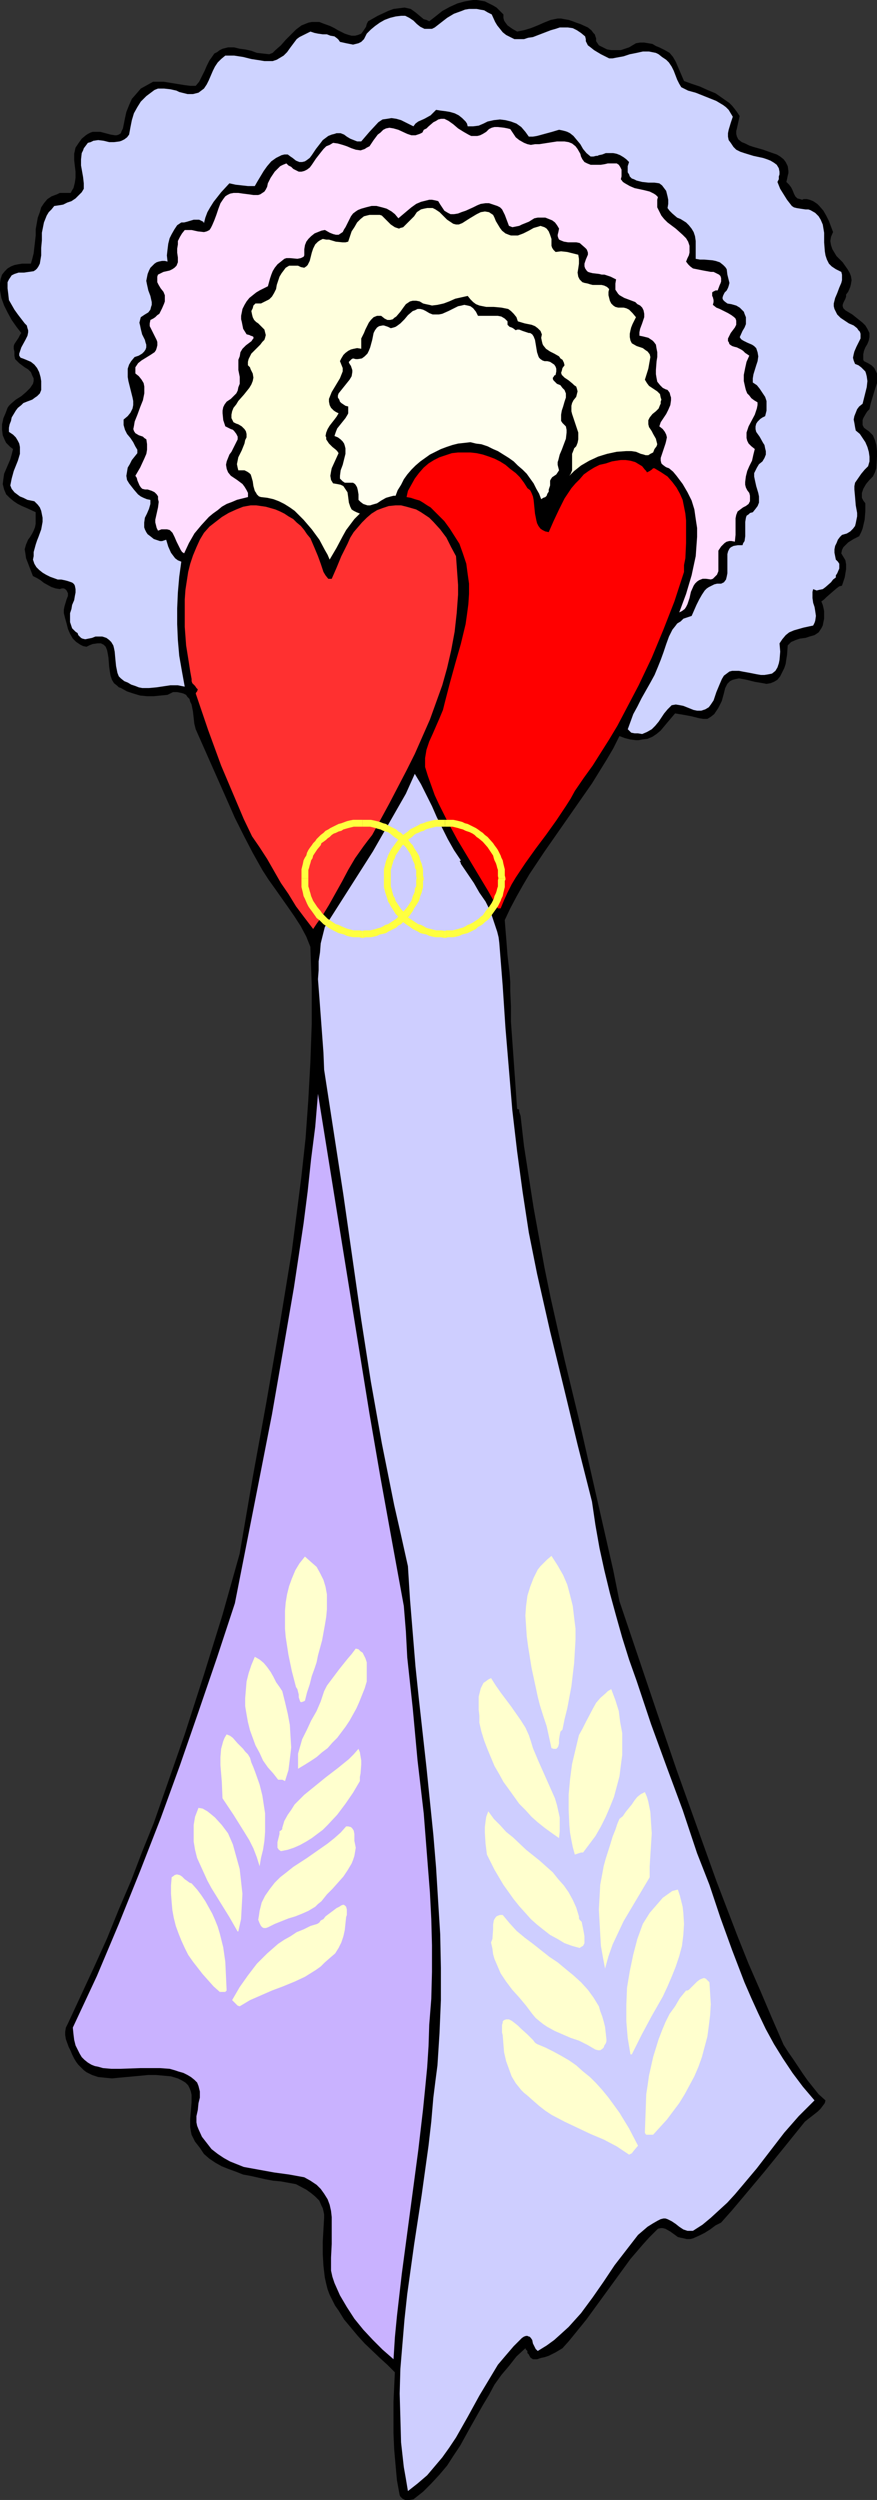
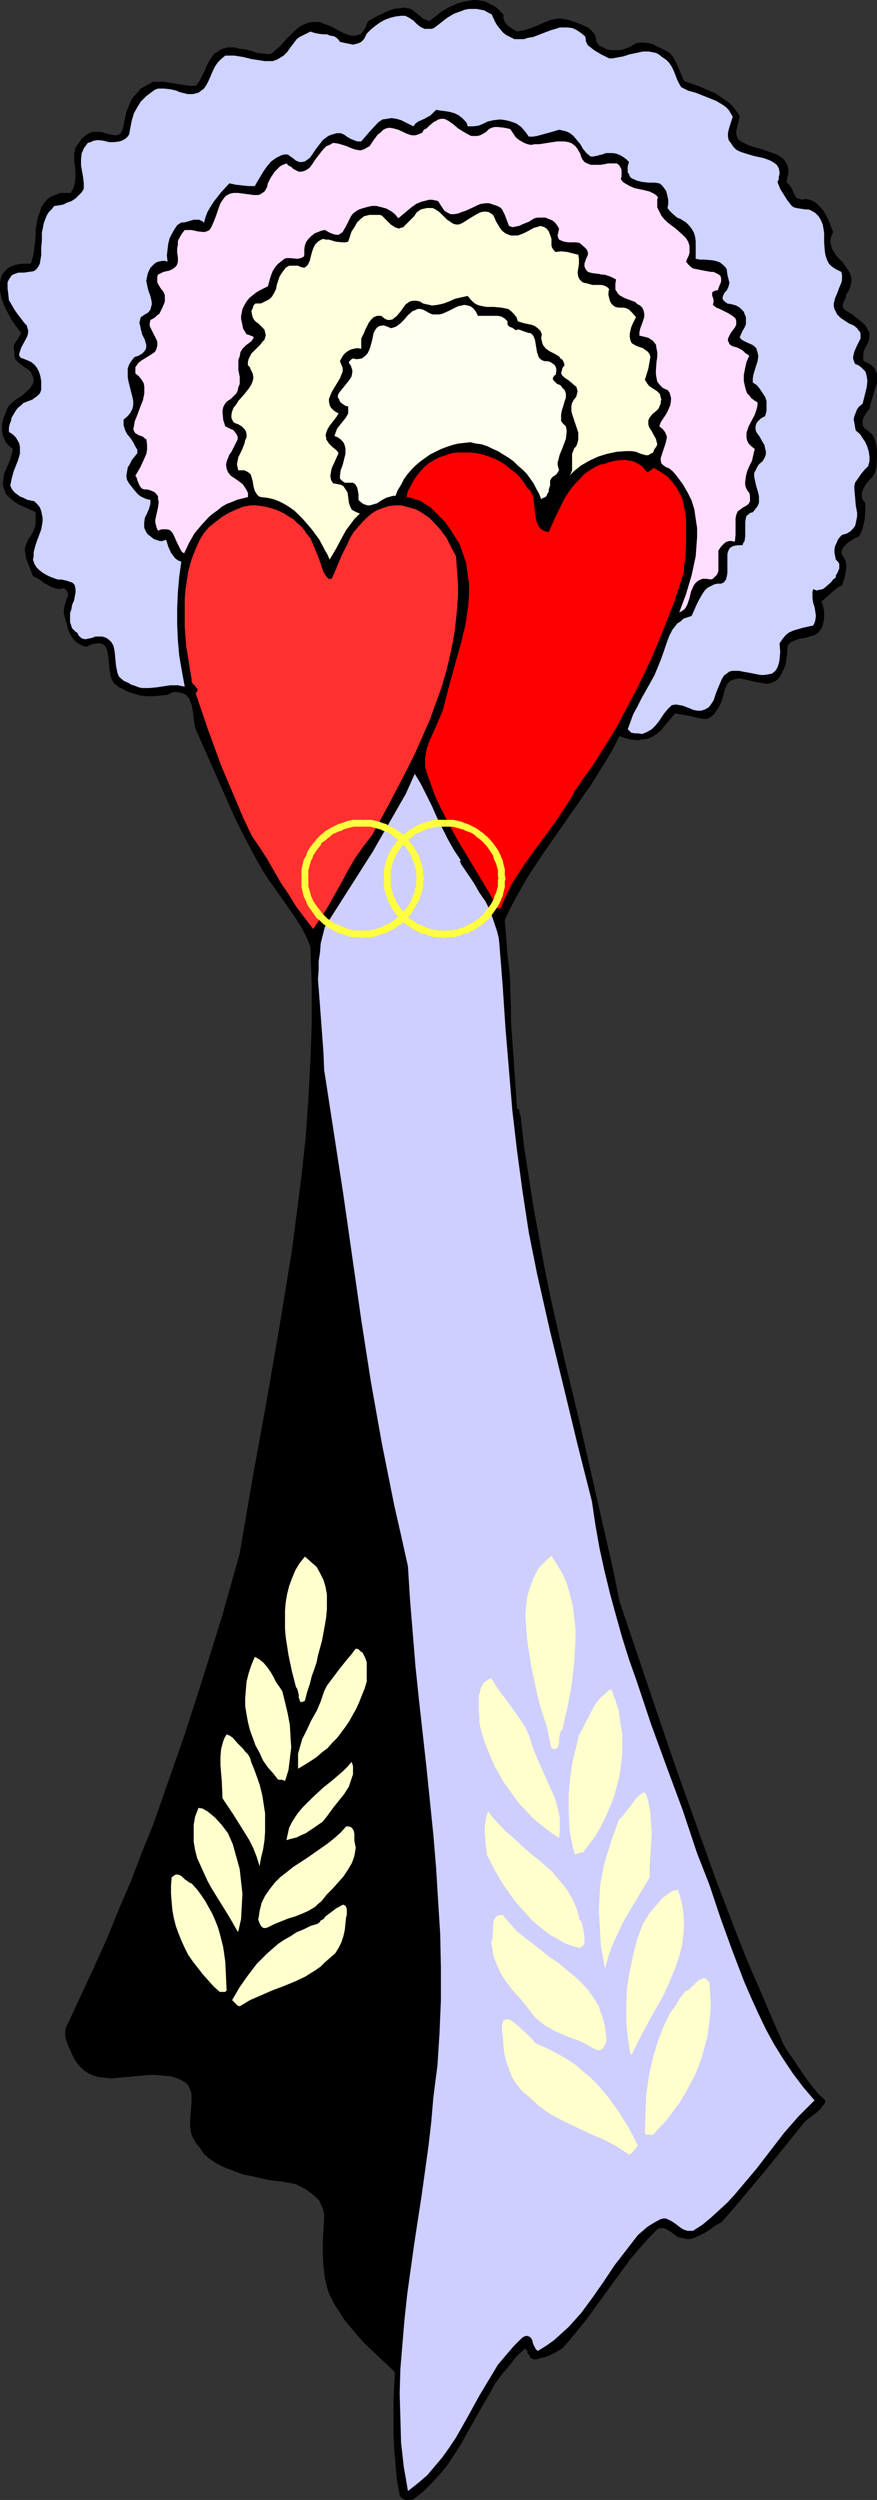
<svg xmlns="http://www.w3.org/2000/svg" xmlns:ns1="http://sodipodi.sourceforge.net/DTD/sodipodi-0.dtd" xmlns:ns2="http://www.inkscape.org/namespaces/inkscape" version="1.0" width="54.613mm" height="155.668mm" id="svg53" ns1:docname="Heart Design 1.wmf">
  <rect width="100%" height="100%" fill="#333333" stroke="none" />
  <ns1:namedview id="namedview53" pagecolor="#ffffff" bordercolor="#000000" borderopacity="0.25" ns2:showpageshadow="2" ns2:pageopacity="0.0" ns2:pagecheckerboard="0" ns2:deskcolor="#d1d1d1" ns2:document-units="mm" />
  <defs id="defs1">
    <pattern id="WMFhbasepattern" patternUnits="userSpaceOnUse" width="6" height="6" x="0" y="0" />
  </defs>
  <path style="fill:#000000;fill-opacity:1;fill-rule:evenodd;stroke:none" d="m 118.481,3.393 v 0.808 l 0.162,0.646 0.323,0.485 0.485,0.646 1.131,0.808 1.131,0.646 0.808,-0.162 0.808,-0.162 1.616,-0.485 1.616,-0.646 1.455,-0.646 1.616,-0.646 1.616,-0.323 h 0.808 l 0.808,0.162 0.97,0.162 0.97,0.323 0.808,0.323 0.97,0.323 1.778,0.808 0.808,0.646 0.485,0.646 0.323,0.323 0.162,0.485 0.162,0.485 v 0.646 l 0.323,0.485 0.323,0.485 0.97,0.485 0.97,0.485 0.97,0.162 h 1.131 1.131 l 0.97,-0.323 0.97,-0.323 0.808,-0.485 0.808,-0.485 0.97,-0.162 h 0.97 l 0.97,0.162 0.97,0.162 0.808,0.485 0.808,0.323 0.647,0.323 0.647,0.323 1.131,0.646 0.808,0.97 0.647,1.131 0.97,2.262 0.97,2.262 1.778,0.646 1.94,0.646 1.778,0.808 1.94,0.808 1.616,1.131 1.616,1.131 0.647,0.646 0.647,0.808 0.485,0.646 0.647,0.97 -0.323,1.454 -0.323,1.454 -0.162,0.646 v 0.646 l 0.162,0.646 0.323,0.646 0.808,0.646 0.808,0.323 0.97,0.485 0.97,0.323 1.131,0.323 1.131,0.323 2.263,0.808 0.97,0.323 0.808,0.485 0.808,0.646 0.485,0.646 0.485,0.97 0.162,1.131 v 0.485 l -0.162,0.646 -0.162,0.808 -0.162,0.646 0.647,0.646 0.485,0.646 0.323,0.646 0.323,0.808 0.323,0.646 0.485,0.485 0.647,0.162 0.485,0.162 0.323,-0.162 h 0.808 l 0.647,0.162 0.808,0.323 0.485,0.323 0.485,0.323 0.485,0.485 0.97,1.131 0.647,1.131 0.647,1.293 0.485,1.293 0.485,1.293 -0.485,1.131 -0.162,0.97 0.162,0.97 0.323,0.97 0.485,0.808 0.485,0.808 1.455,1.454 1.131,1.616 0.485,0.808 0.323,0.808 0.162,0.97 -0.162,0.97 -0.162,0.646 -0.485,1.131 -0.485,0.646 v 0.485 l -0.162,0.485 -0.485,0.97 -0.162,0.485 v 0.323 l 0.162,0.485 0.485,0.485 1.616,0.97 1.616,1.293 0.808,0.646 0.647,0.646 0.485,0.808 0.485,0.97 v 0.97 l -0.162,0.808 -0.323,0.808 -0.485,0.808 -0.323,0.808 -0.162,0.808 v 0.808 0.485 l 0.162,0.323 0.97,0.485 0.808,0.485 0.647,0.646 0.323,0.646 0.323,0.646 v 0.646 0.808 0.808 l -0.485,1.454 -0.485,1.616 -0.485,1.616 -0.323,1.454 -0.485,0.485 -0.323,0.485 -0.647,1.131 -0.162,0.485 v 0.646 0.485 l 0.323,0.646 0.647,0.485 0.485,0.323 0.485,0.485 0.485,0.485 0.485,1.131 0.323,1.131 0.162,1.454 v 1.293 l -0.162,2.747 -0.162,0.485 -0.162,0.485 -0.485,0.97 -0.808,0.808 -0.808,0.97 -0.647,1.131 -0.162,0.485 -0.162,0.485 v 0.646 0.485 l 0.323,0.646 0.485,0.646 v 1.939 l -0.162,1.939 -0.485,2.101 -0.323,0.808 -0.485,0.97 -1.293,0.646 -1.293,0.808 -0.647,0.646 -0.485,0.485 -0.323,0.646 -0.162,0.808 0.485,0.808 0.485,0.808 0.162,0.97 v 1.131 l -0.162,0.97 -0.162,0.97 -0.647,1.939 -0.647,0.162 -0.647,0.485 -1.131,0.97 -1.293,1.131 -0.485,0.485 -0.647,0.485 0.323,0.808 0.162,0.646 0.162,0.808 v 0.97 0.808 l -0.162,0.808 -0.162,0.808 -0.323,0.646 -0.323,0.485 -0.323,0.485 -0.485,0.323 -0.485,0.323 -1.131,0.323 -0.97,0.323 -1.293,0.162 -0.97,0.323 -1.131,0.485 -0.323,0.323 -0.485,0.485 -0.162,2.262 -0.162,0.97 -0.162,1.131 -0.323,0.97 -0.485,0.97 -0.485,0.97 -0.647,0.808 -0.808,0.485 -0.808,0.323 -0.97,0.162 -0.808,-0.162 -1.94,-0.323 -1.94,-0.485 -0.808,-0.162 -0.97,-0.162 -0.808,0.162 -0.647,0.162 -0.647,0.323 -0.647,0.646 -0.485,0.97 -0.162,0.646 -0.162,0.646 -0.485,1.778 -0.808,1.616 -0.97,1.454 -0.808,0.646 -0.808,0.485 h -0.97 l -0.97,-0.162 -1.94,-0.485 -1.778,-0.323 -0.97,-0.162 -0.97,-0.162 -1.778,2.101 -0.808,0.97 -0.808,0.97 -0.97,0.808 -0.97,0.646 -1.131,0.485 -1.293,0.162 -0.808,0.162 h -0.647 l -1.293,-0.162 -1.293,-0.323 -1.293,-0.485 -1.455,2.909 -1.616,2.747 -3.394,5.494 -3.718,5.332 -3.718,5.333 -3.718,5.333 -3.556,5.332 -1.616,2.747 -1.455,2.585 -1.455,2.747 -1.293,2.747 0.162,2.101 0.162,1.939 0.323,4.201 0.485,4.201 0.162,2.101 v 2.101 l 0.162,3.717 v 3.555 l 0.485,6.787 0.97,13.735 0.485,0.162 v 0.485 l 0.162,0.485 0.162,0.485 0.808,7.11 1.131,7.272 1.131,7.272 1.293,7.11 1.293,7.11 1.455,7.11 3.233,14.382 3.394,14.058 1.616,7.11 1.616,7.11 3.233,14.22 1.616,7.11 1.455,7.272 8.89,26.339 4.526,13.25 4.688,13.089 4.688,13.089 5.011,13.089 2.586,6.464 2.748,6.302 2.748,6.464 2.748,6.302 1.131,1.778 1.131,1.616 2.263,3.393 1.131,1.616 1.293,1.616 1.293,1.616 1.616,1.454 -0.162,0.646 -0.485,0.646 -0.485,0.646 -0.647,0.646 -0.808,0.646 -1.455,1.131 -0.808,0.646 -4.688,5.817 -4.849,5.979 -5.011,5.979 -2.586,3.07 -2.586,2.909 -1.293,0.646 -1.293,0.97 -1.293,0.808 -1.293,0.646 -1.455,0.646 -0.647,0.162 h -0.808 l -0.647,-0.162 -0.808,-0.162 -0.647,-0.162 -0.647,-0.485 -1.131,-0.808 -1.131,-0.646 -0.647,-0.162 h -0.485 l -0.647,0.162 -0.485,0.485 -1.616,1.616 -1.455,1.616 -2.909,3.393 -2.586,3.555 -5.172,7.11 -2.586,3.555 -2.748,3.393 -1.455,1.778 -1.455,1.616 -0.808,0.485 -0.808,0.485 -1.616,0.808 -0.97,0.323 -0.808,0.162 -0.97,0.323 h -0.97 l -0.485,-0.323 -0.162,-0.162 -0.323,-0.646 -0.323,-0.323 v -0.485 l -0.323,-0.323 -0.162,-0.323 -2.101,1.939 -1.778,2.262 -1.778,2.101 -1.616,2.262 -1.293,2.424 -1.455,2.424 -2.748,4.848 -2.586,4.686 -1.616,2.424 -1.455,2.262 -1.778,2.101 -1.94,2.101 -1.94,1.939 -2.263,1.778 -0.97,0.162 h -0.97 l -0.323,-0.162 -0.323,-0.162 -0.485,-0.485 -0.162,-0.323 -0.647,-3.555 -0.323,-3.555 -0.323,-3.717 -0.162,-3.717 v -3.717 -3.717 l 0.162,-3.555 0.162,-3.393 -1.778,-1.778 -1.778,-1.616 -3.556,-3.393 -1.616,-1.778 -1.616,-1.939 -1.616,-1.939 -1.293,-2.101 -0.808,-1.131 -0.647,-1.293 -0.647,-1.293 -0.485,-1.293 -0.323,-1.293 -0.323,-1.454 -0.323,-2.747 -0.162,-2.747 V 527.595 l 0.323,-5.656 v -0.808 l -0.162,-0.808 -0.162,-0.646 -0.323,-0.646 -0.485,-1.131 -0.97,-0.97 -0.97,-0.808 -1.131,-0.808 -2.425,-1.293 -3.556,-0.646 -1.778,-0.162 -1.778,-0.323 -3.556,-0.808 -1.778,-0.323 -1.616,-0.646 -1.778,-0.646 -1.616,-0.646 -1.455,-0.808 -1.455,-0.97 -1.293,-1.131 -0.97,-1.454 -1.131,-1.454 -0.808,-1.616 -0.162,-0.808 -0.162,-0.97 v -1.939 l 0.162,-1.939 0.162,-1.939 v -0.97 -0.808 l -0.162,-0.808 -0.323,-0.808 -0.323,-0.646 -0.647,-0.646 -0.808,-0.485 -0.97,-0.485 -1.616,-0.485 -1.778,-0.162 -1.778,-0.162 h -1.778 l -3.394,0.323 -3.556,0.323 -1.616,0.162 -1.616,-0.162 -1.616,-0.162 -1.455,-0.485 -1.293,-0.646 -0.647,-0.485 -0.647,-0.646 -0.647,-0.646 -0.485,-0.646 -0.485,-0.808 -0.485,-0.97 -0.323,-0.808 -0.485,-0.97 -0.647,-1.778 -0.162,-0.97 v -0.808 l 0.162,-0.97 0.485,-0.97 3.071,-6.625 3.071,-6.625 3.071,-6.787 2.748,-6.787 2.909,-6.787 2.586,-6.787 2.748,-6.787 2.425,-6.948 4.849,-13.897 4.526,-14.058 4.364,-14.058 4.041,-14.382 3.071,-17.937 1.616,-8.888 1.616,-8.888 3.071,-17.775 1.455,-8.888 1.455,-8.888 1.131,-8.726 1.131,-8.888 0.97,-8.888 0.647,-9.049 0.485,-8.888 0.323,-9.049 v -9.049 l -0.323,-9.049 -0.97,-2.424 -1.293,-2.424 -1.455,-2.262 -1.455,-2.101 -3.071,-4.363 -1.616,-2.262 -1.455,-2.262 -2.263,-4.04 -2.101,-4.04 -2.101,-4.201 -1.778,-4.04 -3.718,-8.403 -3.718,-8.403 -0.323,-1.293 -0.162,-1.454 -0.162,-1.454 -0.323,-1.616 -0.323,-0.646 -0.162,-0.646 -0.485,-0.485 -0.323,-0.485 -0.647,-0.323 -0.647,-0.162 -0.808,-0.162 h -0.97 l -1.293,0.646 -1.616,0.162 -1.616,0.162 h -1.616 l -1.616,-0.162 -1.616,-0.485 -1.455,-0.485 -1.455,-0.808 -0.485,-0.162 -0.323,-0.323 -0.808,-0.646 -0.485,-0.808 -0.323,-0.97 -0.162,-0.97 -0.162,-1.131 -0.162,-2.101 -0.162,-0.97 -0.162,-0.808 -0.323,-0.808 -0.485,-0.485 -0.647,-0.323 h -0.323 -0.485 l -1.131,0.162 -0.808,0.323 -0.647,0.323 -0.808,-0.162 -0.647,-0.323 -0.485,-0.323 -0.485,-0.323 -0.808,-0.808 -0.647,-1.131 -0.485,-1.131 -0.323,-1.293 -0.323,-1.131 -0.323,-1.293 v -0.808 l 0.162,-0.808 0.485,-1.616 0.323,-0.808 v -0.646 l -0.162,-0.323 -0.162,-0.323 -0.323,-0.323 -0.323,-0.162 h -0.485 l -0.485,0.162 -0.97,-0.162 -0.97,-0.323 -1.778,-0.97 -0.808,-0.646 -0.808,-0.485 -0.97,-0.485 -0.808,-2.101 -0.808,-2.101 -0.162,-1.131 -0.162,-0.97 0.323,-1.131 0.485,-1.131 0.485,-0.646 0.485,-0.808 0.323,-0.646 0.323,-0.808 0.162,-0.808 v -0.808 -0.97 -0.97 L 6.304,119.577 5.172,119.093 4.203,118.608 3.233,117.962 2.263,117.154 1.455,116.346 0.97,115.214 0.808,114.568 l -0.162,-0.646 0.162,-1.293 0.162,-1.131 0.485,-1.131 0.97,-2.262 0.323,-1.131 0.323,-1.293 -0.647,-0.485 -0.485,-0.485 -0.485,-0.485 -0.323,-0.646 -0.485,-1.131 -0.162,-1.293 V 99.863 L 0.808,98.409 1.293,97.278 1.778,95.985 2.101,95.5 2.586,95.016 3.718,94.046 5.011,93.238 6.142,92.269 7.112,91.299 7.435,90.814 7.759,90.329 7.92,89.683 V 89.037 L 7.597,88.39 7.274,87.582 6.627,86.936 5.819,86.451 4.526,85.482 4.041,84.997 3.556,84.512 3.394,83.704 V 82.735 L 3.233,82.088 V 81.442 L 3.394,80.957 3.718,80.472 4.041,79.988 4.364,79.503 4.688,78.856 5.011,78.372 3.879,76.917 2.748,75.301 1.778,73.524 0.97,71.908 0.323,70.131 0,68.353 V 67.545 66.576 L 0.162,65.606 0.485,64.636 1.131,63.828 1.778,63.182 2.586,62.697 3.394,62.374 4.203,62.213 5.172,62.051 h 1.131 0.97 l 0.323,-1.131 0.323,-1.293 0.323,-2.747 0.162,-1.454 v -1.454 l 0.485,-2.747 0.485,-1.293 0.323,-1.131 0.647,-0.97 0.808,-0.97 0.97,-0.646 1.293,-0.485 0.647,-0.323 h 0.808 1.778 l 0.323,-0.646 0.323,-0.485 0.323,-1.293 0.162,-1.131 V 40.398 L 17.619,39.105 17.457,37.651 v -1.454 l 0.323,-1.454 0.647,-0.97 0.808,-1.131 0.97,-0.808 0.485,-0.323 0.647,-0.323 0.485,-0.162 h 0.485 1.293 l 2.425,0.646 0.97,0.162 h 0.485 l 0.485,-0.162 0.485,-0.323 0.162,-0.485 0.323,-0.646 0.162,-0.808 0.323,-1.616 0.323,-1.454 0.647,-1.616 0.647,-1.454 1.131,-1.293 0.97,-1.131 1.455,-0.808 1.455,-0.808 h 1.293 1.131 l 5.011,0.808 1.293,0.162 h 1.293 l 0.808,-0.97 0.647,-1.293 0.647,-1.293 0.485,-1.131 0.647,-1.293 0.808,-1.131 0.323,-0.485 0.647,-0.323 0.647,-0.485 0.647,-0.323 1.293,-0.323 h 1.455 l 1.293,0.323 1.293,0.162 1.455,0.323 1.293,0.485 1.455,0.162 1.455,0.162 0.808,-0.323 0.647,-0.646 1.293,-1.131 1.131,-1.293 1.293,-1.293 1.131,-1.131 1.293,-0.97 0.808,-0.323 0.808,-0.323 0.808,-0.162 h 0.97 0.808 l 0.808,0.323 1.778,0.646 0.97,0.485 0.808,0.485 1.616,0.808 0.97,0.323 0.647,0.162 h 0.808 l 0.647,-0.162 0.808,-0.323 0.485,-0.646 0.647,-0.97 0.162,-0.646 0.323,-0.646 1.131,-0.646 1.131,-0.646 2.425,-1.131 1.293,-0.485 1.293,-0.162 1.293,-0.162 1.455,0.323 1.131,0.808 0.97,0.808 0.97,0.808 0.647,0.162 0.647,0.323 1.455,-1.131 1.616,-1.293 1.778,-0.97 1.778,-0.808 1.778,-0.485 0.97,-0.162 L 111.369,0 h 0.808 l 0.97,0.162 0.97,0.162 0.97,0.485 0.97,0.485 0.808,0.485 0.808,0.808 z" id="path1" />
  <path style="fill:#ced3ff;fill-opacity:1;fill-rule:evenodd;stroke:none" d="m 115.733,3.393 0.808,1.778 0.485,0.808 0.647,0.808 0.647,0.808 0.808,0.646 0.97,0.485 0.97,0.485 h 1.131 1.131 l 0.97,-0.323 1.131,-0.162 2.101,-0.808 2.101,-0.808 1.131,-0.323 0.97,-0.323 h 0.97 0.97 l 1.131,0.162 0.97,0.485 0.97,0.646 0.97,0.808 0.162,0.646 v 0.485 l 0.485,0.97 0.647,0.485 0.808,0.646 1.616,0.97 0.97,0.485 0.97,0.485 h 0.808 l 0.808,-0.162 1.778,-0.323 1.455,-0.485 1.616,-0.323 1.455,-0.323 h 1.455 l 0.808,0.162 0.808,0.162 0.647,0.323 0.808,0.646 0.97,0.646 0.647,0.646 0.647,0.97 0.485,0.97 0.808,2.101 0.485,0.97 0.485,0.808 1.616,0.808 1.778,0.485 3.233,1.293 1.616,0.646 1.616,0.97 0.647,0.485 0.647,0.646 0.485,0.808 0.485,0.808 -0.485,1.454 -0.485,1.616 -0.162,0.808 v 0.808 l 0.162,0.808 0.485,0.646 0.647,0.97 0.647,0.646 0.97,0.485 0.97,0.323 2.101,0.646 2.263,0.485 0.97,0.323 0.808,0.323 0.808,0.485 0.647,0.485 0.485,0.808 0.162,0.808 v 0.646 l -0.162,0.485 v 0.646 l -0.323,0.646 0.647,1.616 0.808,1.293 0.808,1.293 1.131,1.454 0.485,0.323 0.647,0.162 0.97,0.162 1.131,0.162 h 0.647 l 0.485,0.162 1.131,0.646 0.808,0.808 0.485,0.808 0.485,1.131 0.162,0.97 0.162,0.97 v 2.262 l 0.162,2.101 0.162,0.97 0.323,0.97 0.485,0.97 0.647,0.646 0.97,0.646 0.647,0.323 0.647,0.323 0.162,0.646 v 0.646 0.646 l -0.162,0.646 -0.485,1.131 -0.485,1.293 -0.485,1.131 -0.323,1.293 v 0.646 l 0.162,0.646 0.323,0.646 0.323,0.646 0.808,0.808 0.97,0.646 0.97,0.646 1.131,0.485 0.808,0.646 0.323,0.485 0.323,0.323 0.162,0.485 v 0.485 0.646 l -0.323,0.646 -0.647,1.293 -0.485,1.131 -0.162,0.646 -0.162,0.808 0.162,0.646 0.323,0.808 0.808,0.323 0.647,0.485 0.485,0.485 0.485,0.485 0.162,0.485 0.162,0.646 0.162,1.131 -0.162,1.454 -0.323,1.293 -0.323,1.293 -0.323,1.293 -0.808,0.646 -0.485,0.646 -0.323,0.808 -0.323,0.808 -0.162,0.808 0.162,0.808 0.162,0.97 0.162,0.808 0.97,0.808 0.647,0.97 0.647,0.97 0.485,1.131 0.323,1.131 0.162,1.131 v 1.131 l -0.323,1.131 -0.808,0.808 -0.808,0.97 -1.455,2.101 -0.162,0.808 v 0.808 l 0.162,1.778 0.162,1.939 0.323,1.778 v 0.808 l -0.162,0.808 -0.162,0.808 -0.162,0.646 -0.485,0.646 -0.647,0.646 -0.808,0.485 -1.131,0.323 -0.485,0.485 -0.485,0.646 -0.323,0.808 -0.323,0.646 -0.162,0.808 v 0.808 l 0.162,0.808 0.162,0.808 0.485,0.485 0.323,0.485 v 0.646 0.485 l -0.485,1.131 -0.323,0.485 v 0.485 l -0.647,0.485 -0.485,0.646 -1.293,1.131 -0.647,0.485 -0.808,0.162 -0.647,0.162 -0.808,-0.323 -0.162,0.646 v 0.485 0.97 l 0.162,1.131 0.323,0.97 0.162,0.97 0.162,1.131 -0.162,1.131 -0.162,0.485 -0.323,0.646 -2.263,0.485 -1.131,0.323 -1.131,0.323 -1.131,0.485 -0.808,0.646 -0.808,0.97 -0.323,0.485 -0.323,0.485 0.162,1.939 -0.162,1.939 -0.162,0.808 -0.323,0.97 -0.485,0.808 -0.808,0.646 -0.808,0.162 -0.97,0.162 h -0.808 l -0.97,-0.162 -1.616,-0.323 -1.778,-0.323 -0.808,-0.162 h -0.808 -0.808 l -0.647,0.162 -0.647,0.485 -0.647,0.485 -0.485,0.808 -0.485,1.131 -0.808,1.939 -0.647,1.939 -0.647,0.97 -0.485,0.646 -0.808,0.485 -0.485,0.162 -0.485,0.162 h -0.97 l -0.808,-0.162 -1.616,-0.646 -0.808,-0.323 -0.808,-0.162 -0.97,-0.162 -0.97,0.162 -0.97,0.97 -0.808,0.97 -1.293,1.939 -0.808,0.97 -0.808,0.808 -1.131,0.646 -1.131,0.485 -0.97,-0.162 h -0.808 l -0.808,-0.162 -0.323,-0.323 -0.485,-0.485 0.647,-1.778 0.647,-1.778 0.97,-1.778 0.97,-1.939 2.101,-3.717 0.97,-1.778 0.808,-1.939 0.647,-1.616 0.647,-1.778 0.647,-1.939 0.647,-1.778 0.808,-1.616 0.647,-0.808 0.485,-0.646 0.808,-0.485 0.647,-0.646 0.97,-0.323 0.97,-0.323 1.131,-2.585 0.647,-1.293 0.647,-1.131 0.647,-0.97 0.485,-0.485 0.485,-0.323 0.647,-0.323 0.647,-0.323 0.647,-0.162 h 0.97 l 0.647,-0.323 0.485,-0.646 0.162,-0.646 0.162,-0.808 v -1.454 -1.616 -0.808 -0.646 l 0.162,-0.646 0.323,-0.646 0.323,-0.323 0.647,-0.323 0.97,-0.162 h 0.485 0.647 l 0.162,-0.485 0.323,-0.485 0.162,-1.131 v -1.293 -1.131 -0.97 l 0.162,-0.97 0.162,-0.485 0.485,-0.323 0.323,-0.323 0.647,-0.162 0.647,-0.808 0.485,-0.646 0.323,-0.808 v -0.808 -0.646 l -0.162,-0.808 -0.485,-1.616 -0.323,-1.454 -0.162,-0.808 v -0.808 l 0.323,-0.646 0.323,-0.646 0.485,-0.808 0.808,-0.646 0.485,-0.808 0.323,-0.808 v -0.808 l -0.162,-0.646 -0.162,-0.808 -0.323,-0.485 -0.808,-1.454 -0.808,-1.131 -0.162,-0.646 v -0.646 l 0.162,-0.646 0.323,-0.485 0.647,-0.646 0.485,-0.323 0.647,-0.323 0.323,-1.293 v -1.131 -1.131 l -0.323,-0.97 -0.647,-0.97 -0.647,-0.97 -0.647,-0.808 -0.97,-0.646 v -0.97 l 0.162,-0.97 0.647,-2.101 0.323,-0.97 0.162,-1.131 -0.162,-0.97 -0.162,-0.485 -0.162,-0.485 -0.485,-0.485 -0.485,-0.323 -1.131,-0.485 -0.97,-0.485 -0.485,-0.323 -0.323,-0.485 0.647,-1.454 0.485,-0.808 0.323,-0.808 v -0.808 -0.808 l -0.323,-0.808 -0.162,-0.485 -0.323,-0.323 -0.323,-0.323 -0.323,-0.323 -0.808,-0.485 -1.131,-0.323 -0.97,-0.162 -0.647,-0.485 -0.323,-0.323 -0.162,-0.323 v -0.323 l 0.162,-0.485 0.323,-0.646 0.485,-0.485 0.323,-0.646 0.162,-0.485 0.162,-0.646 -0.162,-0.646 -0.323,-1.293 -0.162,-1.293 -0.323,-0.485 -0.485,-0.485 -0.808,-0.646 -0.97,-0.323 -0.808,-0.162 -1.94,-0.162 h -0.97 L 163.74,60.92 v -2.101 -2.101 l -0.162,-1.131 -0.323,-0.97 -0.485,-0.808 -0.647,-0.808 -0.647,-0.646 -1.293,-0.808 -0.808,-0.323 -1.131,-0.97 -0.647,-0.646 -0.485,-0.646 0.162,-0.97 v -0.97 l -0.162,-0.808 -0.162,-0.646 -0.162,-0.646 -0.485,-0.646 -0.485,-0.646 -0.647,-0.485 -1.131,-0.162 h -1.455 l -1.455,-0.162 -1.293,-0.323 -0.647,-0.323 -0.485,-0.162 -0.485,-0.485 -0.162,-0.485 -0.323,-0.485 v -0.646 -0.808 l 0.323,-0.97 -0.647,-0.646 -0.647,-0.485 -0.808,-0.485 -0.808,-0.323 -0.808,-0.162 h -0.808 -0.97 l -0.808,0.323 -0.808,0.162 -0.323,0.162 h -0.323 l -0.647,0.162 h -0.647 l -0.97,-0.808 -0.808,-0.97 -0.647,-1.131 -0.808,-0.97 -0.808,-0.97 -0.808,-0.646 -0.647,-0.323 -0.485,-0.162 -0.647,-0.162 -0.808,-0.162 -1.616,0.485 -3.556,0.97 -0.97,0.162 h -0.97 l -0.808,-1.131 -0.97,-1.131 -1.131,-0.808 -1.293,-0.485 -1.293,-0.323 -1.293,-0.162 -1.455,0.162 -1.455,0.323 -0.97,0.485 -1.131,0.485 -1.293,0.162 h -0.647 -0.647 l -0.162,-0.646 -0.323,-0.485 -0.808,-0.808 -0.808,-0.646 -0.97,-0.485 -1.131,-0.323 -0.97,-0.162 -1.293,-0.162 -0.97,-0.162 -0.647,0.646 -0.647,0.646 -1.455,0.808 -1.455,0.646 -0.647,0.485 -0.485,0.646 -0.97,-0.485 -0.97,-0.485 -0.97,-0.485 -1.131,-0.323 -1.131,-0.162 -0.97,0.162 -1.131,0.162 -0.485,0.323 -0.485,0.323 -2.101,2.262 -1.94,2.262 H 84.052 L 83.244,32.965 82.436,32.641 81.628,32.157 80.981,31.672 80.173,31.349 h -0.97 l -0.485,0.162 -0.647,0.162 -0.808,0.323 -0.647,0.485 -0.647,0.485 -0.485,0.646 -1.131,1.454 -0.97,1.454 -0.485,0.646 -0.647,0.485 -0.485,0.323 -0.647,0.162 H 70.474 L 69.666,37.812 68.858,37.166 68.373,36.843 67.727,36.358 h -0.808 l -0.647,0.162 -0.647,0.323 -0.647,0.323 -1.131,0.808 -0.97,1.131 -0.808,1.131 -1.455,2.424 -0.647,1.131 H 58.352 l -1.455,-0.162 -1.455,-0.162 -1.455,-0.323 -1.94,2.101 -1.778,2.262 -0.808,1.293 -0.647,1.131 -0.485,1.293 -0.323,1.293 -0.162,-0.323 -0.323,-0.162 -0.647,-0.323 h -0.647 -0.647 l -1.616,0.485 -0.647,0.162 h -0.647 l -0.97,0.646 -0.647,0.97 -0.647,1.131 -0.485,0.97 -0.323,1.293 -0.162,1.293 -0.162,1.454 0.162,1.454 -0.647,-0.162 h -0.647 l -0.808,0.162 -0.485,0.162 -0.485,0.323 -0.485,0.485 -0.485,0.485 -0.323,0.646 -0.323,0.808 -0.162,0.808 -0.162,0.808 0.162,0.808 0.323,1.454 0.485,1.293 0.323,1.454 v 0.646 l -0.162,0.485 -0.162,0.646 -0.485,0.646 -0.808,0.485 -0.97,0.646 -0.162,0.646 -0.162,0.646 0.162,0.646 0.162,0.808 0.323,1.293 0.647,1.293 0.162,0.646 0.162,0.485 v 0.646 l -0.162,0.485 -0.323,0.485 -0.485,0.485 -0.808,0.485 -0.97,0.323 -0.808,0.97 -0.485,0.808 -0.323,0.97 v 0.97 0.97 l 0.162,0.97 0.485,1.939 0.485,1.939 0.162,0.808 v 0.97 l -0.162,0.808 -0.485,0.97 -0.647,0.808 -0.97,0.808 v 0.646 0.646 l 0.323,1.131 0.485,0.97 0.808,0.97 0.647,0.97 0.485,0.97 0.485,0.808 v 0.323 0.485 l -1.293,1.616 -0.485,0.97 -0.485,0.808 -0.162,0.97 -0.162,0.97 0.162,0.97 0.485,0.808 1.131,1.454 0.97,1.131 0.647,0.485 0.647,0.323 0.808,0.323 0.808,0.162 v 0.485 0.485 l -0.323,1.131 -0.485,1.131 -0.485,0.97 -0.162,1.131 v 0.646 0.485 l 0.162,0.485 0.323,0.646 0.323,0.485 0.647,0.485 0.808,0.646 0.97,0.323 0.485,0.162 h 0.485 l 0.485,-0.162 0.485,-0.162 0.485,1.616 0.647,1.454 0.485,0.646 0.485,0.646 0.647,0.485 0.808,0.323 -0.485,3.555 -0.323,3.717 -0.162,3.717 v 3.717 l 0.162,3.717 0.323,3.717 0.647,3.717 0.647,3.555 -0.808,-0.162 -0.808,-0.162 h -1.778 l -3.233,0.485 -1.778,0.162 h -1.616 l -0.808,-0.162 -0.808,-0.323 -0.97,-0.323 -0.808,-0.485 -0.808,-0.323 -0.808,-0.646 -0.485,-0.485 -0.323,-0.808 -0.162,-0.808 -0.162,-0.808 -0.162,-1.616 -0.162,-1.778 -0.162,-0.808 -0.162,-0.646 -0.485,-0.808 -0.485,-0.485 -0.647,-0.485 -0.97,-0.323 h -0.808 -0.808 l -0.808,0.323 -0.808,0.162 -0.808,0.162 -0.647,-0.162 -0.323,-0.162 -0.323,-0.323 -0.323,-0.323 -0.162,-0.485 -0.485,-0.323 -0.485,-0.485 -0.323,-0.323 -0.162,-0.485 -0.323,-0.97 v -0.97 -1.131 l 0.323,-0.97 0.162,-0.97 0.485,-1.131 0.162,-0.97 0.162,-0.808 v -0.808 l -0.162,-0.808 -0.162,-0.323 -0.323,-0.323 -0.323,-0.162 -0.485,-0.162 -0.485,-0.162 -0.647,-0.162 -0.808,-0.162 h -0.808 l -1.778,-0.646 -0.97,-0.485 -0.808,-0.485 -0.808,-0.646 -0.647,-0.646 -0.485,-0.808 -0.323,-0.97 0.162,-0.808 v -0.97 l 0.485,-1.778 0.323,-0.97 0.323,-0.808 0.647,-1.778 0.323,-1.778 v -0.97 l -0.162,-0.808 -0.162,-0.808 -0.323,-0.808 -0.485,-0.646 -0.808,-0.808 -1.616,-0.323 -0.97,-0.485 -0.808,-0.323 -0.647,-0.485 -0.647,-0.485 -0.647,-0.808 -0.323,-0.808 0.162,-0.808 0.162,-0.808 0.485,-1.778 0.647,-1.616 0.323,-0.808 0.485,-1.616 v -0.808 -0.808 L 4.526,104.388 4.203,103.742 3.718,102.934 3.071,102.287 2.101,101.641 v -0.97 L 2.263,99.863 2.586,99.055 2.748,98.247 3.233,97.439 3.718,96.631 4.203,95.985 5.011,95.339 5.496,94.854 6.304,94.531 7.597,94.046 8.244,93.561 8.728,93.238 9.375,92.592 9.698,91.784 V 90.814 89.683 L 9.537,88.714 9.213,87.582 8.728,86.613 8.082,85.805 7.274,85.159 6.142,84.674 5.334,84.351 4.849,84.189 4.526,83.704 V 83.219 L 4.688,82.735 5.011,81.765 5.981,79.988 6.466,79.018 6.627,78.21 V 77.725 L 6.466,77.241 6.304,76.594 5.819,76.109 4.203,74.009 3.394,72.878 2.748,71.746 2.101,70.615 1.94,69.161 1.778,67.868 v -1.454 l 0.323,-0.646 0.323,-0.485 0.323,-0.485 0.647,-0.323 0.485,-0.162 0.485,-0.162 h 1.293 l 1.131,-0.162 1.131,-0.162 0.485,-0.323 0.323,-0.323 0.323,-0.485 0.323,-0.646 0.323,-1.939 v -1.778 l 0.162,-1.778 v -1.778 l 0.323,-1.616 0.162,-0.808 0.323,-0.808 0.323,-0.808 0.485,-0.808 0.647,-0.646 0.647,-0.808 1.131,-0.162 0.97,-0.162 0.97,-0.485 0.97,-0.323 0.97,-0.646 0.647,-0.646 0.808,-0.808 0.485,-0.808 v -1.293 l -0.162,-1.454 -0.485,-2.747 v -1.454 l 0.162,-1.454 0.323,-0.646 0.162,-0.485 0.485,-0.646 0.485,-0.646 0.647,-0.162 0.647,-0.323 1.131,-0.162 1.293,0.162 1.293,0.323 h 1.131 l 1.293,-0.162 0.485,-0.162 0.647,-0.323 0.647,-0.485 0.485,-0.646 0.323,-1.778 0.323,-1.616 0.485,-1.616 0.808,-1.454 0.808,-1.293 1.293,-1.293 1.293,-0.97 0.647,-0.485 0.808,-0.323 h 0.808 0.647 l 1.455,0.162 1.455,0.323 0.647,0.323 0.647,0.162 1.293,0.323 h 1.293 l 0.647,-0.162 0.647,-0.162 0.647,-0.485 0.647,-0.485 0.647,-0.97 0.485,-0.97 0.97,-2.262 0.485,-0.97 0.647,-0.97 0.808,-0.808 0.97,-0.808 h 0.97 1.131 l 2.101,0.323 1.94,0.485 2.101,0.323 0.97,0.162 h 0.97 0.97 l 0.97,-0.323 0.808,-0.485 0.808,-0.485 0.808,-0.808 0.808,-1.131 0.485,-0.646 0.485,-0.646 0.485,-0.646 0.647,-0.485 1.293,-0.646 1.293,-0.646 0.97,0.323 0.808,0.162 1.131,0.162 h 0.323 0.647 l 0.808,0.323 0.97,0.162 0.647,0.485 0.323,0.323 0.323,0.485 1.455,0.323 1.616,0.323 0.647,-0.162 0.647,-0.162 0.647,-0.323 0.647,-0.646 0.647,-1.293 0.97,-0.97 0.97,-0.808 1.131,-0.808 1.131,-0.646 1.293,-0.485 1.293,-0.323 L 94.397,3.717 h 0.485 0.485 l 0.97,0.485 0.97,0.646 0.808,0.808 0.808,0.646 0.97,0.485 h 0.647 0.485 0.647 l 0.647,-0.323 1.455,-1.131 1.455,-1.131 1.616,-0.97 1.778,-0.646 0.808,-0.323 0.97,-0.162 h 0.808 0.97 l 0.808,0.162 0.97,0.162 0.808,0.485 z" id="path2" />
  <path style="fill:#ffddff;fill-opacity:1;fill-rule:evenodd;stroke:none" d="m 114.44,31.025 0.647,-0.646 0.647,-0.323 0.647,-0.162 h 0.808 l 1.455,0.162 0.808,0.162 0.647,0.162 0.647,0.97 0.647,0.97 0.808,0.646 1.131,0.646 0.808,0.323 0.808,0.162 0.97,-0.162 h 0.97 l 2.101,-0.323 2.101,-0.323 h 0.808 0.97 l 0.97,0.162 0.808,0.323 0.808,0.646 0.485,0.646 0.647,1.131 0.162,0.646 0.323,0.646 0.485,0.646 0.647,0.323 0.808,0.323 h 0.808 1.616 l 0.97,-0.162 0.647,-0.162 h 0.808 0.647 0.647 l 0.485,0.323 0.323,0.485 0.323,0.646 v 1.616 l -0.162,0.646 0.485,0.646 0.485,0.323 1.131,0.646 1.131,0.485 2.263,0.485 1.293,0.323 0.97,0.485 0.485,0.323 0.485,0.485 -0.162,0.646 v 0.646 1.131 l 0.485,0.97 0.485,0.97 0.647,0.808 0.808,0.808 1.94,1.454 1.616,1.454 0.808,0.808 0.485,0.808 0.323,0.97 v 1.131 0.485 l -0.162,0.646 -0.323,0.646 -0.323,0.808 0.485,0.646 0.485,0.485 0.647,0.485 0.808,0.162 1.616,0.323 1.778,0.323 h 0.647 l 0.647,0.323 0.647,0.323 0.323,0.323 0.162,0.485 v 0.808 l -0.162,0.485 -0.162,0.323 -0.485,1.293 h -0.485 l -0.323,0.162 -0.323,0.162 -0.162,0.162 v 0.323 0.485 l 0.162,0.323 0.162,0.646 v 0.485 l -0.162,0.646 0.808,0.646 0.808,0.323 0.97,0.485 0.97,0.485 0.808,0.485 0.647,0.485 0.323,0.323 0.162,0.485 v 0.485 0.485 l -0.323,0.646 -0.485,0.646 -0.485,0.646 -0.323,0.646 -0.323,0.646 v 0.646 l 0.162,0.162 0.162,0.485 0.162,0.162 0.485,0.323 0.485,0.162 0.647,0.162 0.97,0.485 0.485,0.323 0.485,0.485 0.97,0.646 -0.647,1.454 -0.323,1.454 -0.323,1.616 v 1.454 l 0.323,1.454 0.162,0.646 0.323,0.808 0.485,0.485 0.485,0.646 0.647,0.485 0.808,0.485 v 0.646 l -0.162,0.808 -0.485,1.454 -1.455,2.747 -0.485,1.454 v 0.646 0.646 l 0.162,0.646 0.323,0.646 0.647,0.646 0.808,0.646 -0.323,1.293 -0.323,1.454 -0.647,1.293 -0.485,1.131 -0.323,1.293 -0.162,1.293 v 0.646 l 0.162,0.646 0.323,0.646 0.485,0.646 0.162,0.646 v 0.485 0.485 0.323 l -0.323,0.646 -0.647,0.485 -0.647,0.323 -0.647,0.485 -0.647,0.485 -0.323,0.808 -0.162,0.808 v 3.878 l -0.162,1.616 -0.808,-0.162 h -0.485 l -0.647,0.162 -0.485,0.323 -0.808,0.808 -0.647,0.97 v 0.808 1.131 1.939 0.97 l -0.323,0.808 -0.323,0.323 -0.323,0.323 -0.323,0.323 -0.485,0.162 -1.131,-0.162 h -0.808 l -0.808,0.323 -0.485,0.323 -0.485,0.485 -0.323,0.485 -0.647,1.454 -0.323,1.454 -0.485,1.454 -0.323,0.646 -0.323,0.485 -0.647,0.485 -0.647,0.323 1.616,-4.363 1.293,-4.363 0.485,-2.262 0.485,-2.262 0.162,-2.262 0.162,-2.262 v -2.101 l -0.323,-2.101 -0.323,-2.262 -0.647,-2.101 -0.97,-1.939 -1.131,-1.939 -1.455,-1.939 -0.808,-0.97 -0.97,-0.808 -0.485,-0.162 -0.323,-0.162 -0.647,-0.485 -0.323,-0.323 -0.162,-0.646 v -0.646 l 0.162,-0.485 0.485,-1.454 0.485,-1.454 0.162,-0.646 0.162,-0.808 -0.162,-0.646 -0.323,-0.646 -0.485,-0.646 -0.808,-0.646 0.323,-0.97 0.647,-0.97 0.647,-0.97 0.485,-0.97 0.485,-1.131 0.162,-1.131 v -0.646 l -0.162,-0.485 -0.162,-0.646 -0.485,-0.646 -0.485,-0.162 -0.647,-0.323 -0.323,-0.323 -0.323,-0.323 -0.647,-0.808 -0.162,-0.808 -0.162,-0.97 v -0.97 l 0.162,-2.101 0.162,-0.97 v -1.131 l -0.162,-0.808 -0.162,-0.97 -0.485,-0.646 -0.323,-0.323 -0.485,-0.323 -0.485,-0.323 -0.647,-0.162 -0.647,-0.162 -0.808,-0.162 v -0.808 l 0.162,-0.808 0.485,-1.293 0.485,-1.454 v -0.808 l -0.162,-0.808 -0.323,-0.646 -0.485,-0.485 -0.647,-0.323 -0.485,-0.485 -1.293,-0.485 -1.293,-0.485 -1.131,-0.646 -0.323,-0.323 -0.323,-0.485 -0.323,-0.485 v -0.646 -0.808 l 0.162,-0.97 -0.647,-0.323 -0.647,-0.323 -1.455,-0.485 h -0.647 l -0.647,-0.162 -1.455,-0.162 -0.647,-0.162 -0.485,-0.162 -0.323,-0.323 -0.323,-0.485 -0.162,-0.485 v -0.646 l 0.323,-0.97 0.485,-1.131 v -0.485 l -0.162,-0.485 -0.162,-0.323 -0.323,-0.323 -1.293,-1.131 -0.808,-0.162 h -0.97 -0.97 l -0.97,-0.162 -0.808,-0.323 -0.323,-0.162 -0.162,-0.323 -0.162,-0.485 v -0.323 l 0.162,-0.646 0.162,-0.808 -0.485,-0.808 -0.485,-0.646 -0.647,-0.485 -0.808,-0.323 -0.808,-0.323 h -0.808 -0.97 l -0.808,0.162 -1.293,0.808 -0.808,0.323 -0.808,0.323 -0.647,0.323 -0.808,0.162 -0.808,0.162 -0.808,-0.323 -0.485,-1.293 -0.485,-1.293 -0.323,-0.646 -0.323,-0.646 -0.485,-0.485 -0.647,-0.323 -0.97,-0.323 -0.97,-0.323 h -0.808 l -1.131,0.162 -0.808,0.323 -0.97,0.485 -1.778,0.808 -0.97,0.323 -0.808,0.323 -0.97,0.162 h -0.808 l -0.647,-0.323 -0.808,-0.485 -0.323,-0.485 -0.323,-0.485 -0.323,-0.485 -0.485,-0.808 -0.647,-0.162 -0.808,-0.162 h -0.647 l -0.647,0.162 -1.293,0.323 -1.131,0.485 -1.131,0.808 -0.97,0.808 -2.101,1.778 -0.808,-0.97 -0.808,-0.646 -1.131,-0.646 -1.131,-0.323 -1.293,-0.323 h -1.131 l -1.293,0.323 -1.131,0.323 -0.808,0.323 -0.485,0.323 -0.647,0.485 -0.485,0.646 -0.647,1.293 -0.647,1.293 -0.323,0.485 -0.323,0.646 -0.485,0.323 -0.485,0.323 h -0.647 l -0.647,-0.162 -0.808,-0.323 -1.131,-0.646 -0.808,0.162 -0.808,0.323 -0.808,0.323 -0.808,0.646 -0.647,0.646 -0.485,0.646 -0.323,0.808 -0.162,0.97 v 0.646 0.485 0.323 l -0.162,0.323 -0.323,0.162 -0.323,0.162 -0.808,0.162 -1.778,-0.162 h -0.808 l -0.485,0.162 -0.808,0.646 -0.808,0.646 -0.647,0.808 -0.485,0.808 -0.323,0.808 -0.323,0.97 -0.485,1.778 -1.94,0.97 -0.808,0.485 -0.808,0.646 -0.808,0.646 -0.647,0.808 -0.485,0.808 -0.485,0.97 -0.162,0.808 -0.162,0.808 v 0.808 l 0.162,0.646 0.323,1.616 0.808,1.293 0.647,0.162 0.323,0.162 0.485,0.162 0.162,0.162 v 0.323 l -0.162,0.162 -0.323,0.485 -1.293,0.97 -0.485,0.485 -0.323,0.323 -0.485,0.808 -0.162,0.97 -0.323,0.808 v 0.808 1.616 l 0.323,1.616 v 1.616 l -0.323,0.808 -0.162,0.808 -0.323,0.646 -0.647,0.646 -0.647,0.646 -0.97,0.646 -0.485,0.646 -0.323,0.646 -0.162,0.808 v 0.646 l 0.162,1.616 0.485,1.454 0.647,0.323 0.647,0.323 0.485,0.162 0.323,0.323 0.485,0.646 0.323,0.646 v 0.646 l -0.323,0.646 -0.323,0.646 -0.808,1.616 -0.485,0.646 -0.323,0.808 -0.323,0.808 -0.162,0.808 0.162,0.97 0.323,0.808 0.647,0.808 1.455,0.97 1.293,0.97 0.485,0.646 0.485,0.808 0.323,0.646 v 0.97 l -1.293,0.323 -1.293,0.323 -1.131,0.485 -1.293,0.485 -1.131,0.646 -0.97,0.808 -1.131,0.808 -0.97,0.808 -1.778,1.939 -1.616,1.939 -1.293,2.262 -1.131,2.424 -0.485,-0.323 -0.323,-0.485 -0.485,-0.97 -0.485,-0.97 -0.485,-1.131 -0.485,-0.97 -0.323,-0.323 -0.323,-0.323 -0.647,-0.162 h -0.485 -0.808 l -0.808,0.323 -0.323,-0.646 -0.162,-0.646 -0.162,-0.646 v -0.646 l 0.323,-1.454 0.323,-1.454 0.162,-1.293 -0.162,-0.646 v -0.646 l -0.323,-0.485 -0.485,-0.485 -0.647,-0.323 -0.97,-0.323 h -0.323 -0.323 l -0.647,-0.162 -0.323,-0.323 -0.323,-0.485 -0.485,-1.131 -0.162,-0.646 -0.323,-0.485 1.131,-1.939 0.97,-2.101 0.485,-1.131 0.162,-0.97 v -1.293 l -0.162,-1.131 -0.485,-0.323 -0.323,-0.323 -0.97,-0.323 -0.808,-0.485 -0.323,-0.485 -0.162,-0.485 0.162,-0.808 0.162,-0.97 0.647,-1.616 0.647,-1.778 0.647,-1.616 0.323,-1.616 v -0.808 -0.808 l -0.162,-0.808 -0.485,-0.808 -0.647,-0.808 -0.808,-0.646 v -0.808 -0.646 l 0.323,-0.485 0.323,-0.485 0.808,-0.646 2.101,-1.293 0.97,-0.646 0.323,-0.485 0.162,-0.485 0.162,-0.646 V 80.472 L 36.854,79.988 36.53,79.341 36.207,78.695 35.884,78.049 35.561,77.402 35.237,76.756 v -0.646 l 0.162,-0.808 0.647,-0.323 0.485,-0.323 0.485,-0.485 0.485,-0.323 0.647,-1.293 0.485,-1.131 0.162,-0.485 V 70.292 69.484 L 38.47,68.676 37.823,67.868 37.339,67.06 37.015,66.414 v -0.485 -0.323 -0.485 l 0.162,-0.485 0.647,-0.323 0.647,-0.323 1.455,-0.323 0.647,-0.323 0.485,-0.323 0.485,-0.485 0.323,-0.808 v -1.131 l -0.162,-1.131 v -0.97 l 0.162,-0.97 v -0.808 l 0.485,-0.97 0.485,-0.808 0.647,-0.808 h 0.808 0.808 l 1.455,0.323 1.455,0.162 0.647,-0.162 0.647,-0.323 0.323,-0.485 0.323,-0.646 0.485,-1.131 0.485,-1.293 0.485,-1.454 0.485,-1.293 0.647,-0.97 0.485,-0.646 0.485,-0.323 0.647,-0.323 0.808,-0.162 h 1.131 l 1.131,0.162 1.293,0.162 1.131,0.162 h 1.131 l 0.485,-0.162 0.485,-0.323 0.485,-0.323 0.323,-0.485 0.323,-0.646 0.162,-0.808 0.647,-1.293 0.97,-1.454 0.647,-0.646 0.647,-0.646 0.647,-0.323 0.808,-0.323 0.485,0.485 0.647,0.323 0.485,0.485 0.323,0.162 0.97,0.485 h 0.647 l 0.647,-0.162 0.647,-0.323 0.647,-0.485 0.485,-0.646 0.97,-1.454 1.131,-1.454 0.647,-0.808 0.647,-0.646 0.808,-0.323 0.808,-0.485 1.131,0.162 1.131,0.323 0.97,0.323 1.131,0.485 0.97,0.323 1.131,0.162 0.485,-0.162 0.485,-0.162 0.485,-0.323 0.647,-0.323 0.97,-1.454 0.97,-1.293 0.647,-0.485 0.647,-0.646 0.647,-0.323 0.808,-0.162 0.97,0.162 1.131,0.323 2.101,0.97 0.97,0.323 h 0.97 l 0.485,-0.162 0.485,-0.162 0.647,-0.323 0.323,-0.646 0.647,-0.323 0.485,-0.485 1.131,-0.97 0.647,-0.323 0.485,-0.323 0.647,-0.162 h 0.808 l 0.97,0.485 1.131,0.808 1.131,0.97 1.293,0.808 1.131,0.646 0.647,0.323 h 0.647 0.808 l 0.647,-0.162 0.647,-0.323 z" id="path3" />
  <path style="fill:#ffffdd;fill-opacity:1;fill-rule:evenodd;stroke:none" d="m 108.783,52.517 1.778,-1.131 0.808,-0.485 0.808,-0.485 0.97,-0.485 0.97,-0.162 0.97,0.162 0.485,0.323 0.485,0.323 0.323,0.646 0.323,0.808 0.97,1.616 0.485,0.646 0.808,0.646 0.808,0.323 0.485,0.162 h 0.485 0.647 0.485 l 1.293,-0.485 1.293,-0.646 1.131,-0.646 1.131,-0.323 0.485,-0.162 0.485,0.162 0.485,0.162 0.485,0.323 0.485,0.646 0.323,0.808 0.162,0.485 0.162,0.485 v 1.616 l 0.162,0.485 0.323,0.485 0.485,0.485 1.293,-0.162 1.455,0.162 1.293,0.323 1.293,0.323 0.162,0.97 v 1.131 l -0.162,1.131 -0.162,0.97 0.162,0.97 0.162,0.323 0.162,0.323 0.323,0.323 0.323,0.323 0.485,0.162 0.808,0.162 0.485,0.162 0.647,0.162 h 2.101 l 0.647,0.162 0.647,0.323 0.485,0.485 -0.162,0.646 v 0.808 l 0.162,0.646 0.162,0.646 0.323,0.646 0.485,0.485 0.485,0.323 0.647,0.162 h 0.647 0.647 l 0.647,0.162 0.647,0.323 0.808,0.808 0.808,0.97 -0.808,1.616 -0.323,0.808 -0.162,0.646 -0.162,0.808 v 0.808 l 0.162,0.808 0.323,0.646 1.131,0.646 1.455,0.485 0.647,0.485 0.485,0.323 0.485,0.646 0.162,0.646 -0.485,2.747 -0.808,2.585 0.485,0.808 0.485,0.646 1.455,0.97 0.485,0.323 0.647,0.646 0.162,0.808 0.162,0.485 -0.162,0.485 v 0.485 l -0.162,0.323 -0.323,0.808 -0.647,0.646 -0.808,0.646 -0.647,0.808 -0.162,0.323 -0.162,0.323 v 0.485 0.485 l 0.162,0.646 0.323,0.485 0.323,0.485 0.323,0.646 0.647,1.131 0.162,0.646 0.162,0.646 -0.162,0.485 -0.485,0.646 -0.323,0.808 -0.647,0.323 -0.485,0.323 h -0.647 l -0.485,-0.162 -0.647,-0.162 -1.131,-0.485 -1.131,-0.162 h -1.131 l -2.263,0.162 -2.263,0.485 -2.101,0.646 -2.101,0.97 -1.94,1.131 -1.616,1.293 -1.455,1.454 0.323,-0.323 0.323,-0.485 0.323,-0.808 v -0.97 -1.939 -0.97 l 0.323,-0.808 0.162,-0.485 0.485,-0.485 0.323,-0.808 0.162,-0.808 v -0.808 -0.808 l -0.485,-1.454 -0.485,-1.454 -0.485,-1.454 -0.162,-0.646 v -0.646 -0.646 l 0.162,-0.646 0.323,-0.646 0.647,-0.808 0.162,-0.646 0.162,-0.646 -0.162,-0.646 -0.162,-0.485 -0.485,-0.323 -0.323,-0.323 -0.97,-0.808 -0.97,-0.646 -0.323,-0.323 -0.323,-0.323 -0.162,-0.485 0.162,-0.485 0.162,-0.646 0.485,-0.646 -0.162,-0.646 -0.323,-0.646 -0.485,-0.323 -0.323,-0.485 -1.131,-0.646 -0.97,-0.485 -0.97,-0.646 -0.647,-0.808 -0.162,-0.323 -0.162,-0.646 -0.162,-0.808 0.162,-0.808 -0.323,-0.808 -0.647,-0.646 -0.647,-0.485 -0.808,-0.323 -0.808,-0.162 -0.808,-0.162 -1.616,-0.485 -0.323,-0.97 -0.647,-0.808 -0.647,-0.646 -0.647,-0.485 -0.808,-0.162 -0.808,-0.162 -1.778,-0.162 h -1.778 l -0.808,-0.162 -0.808,-0.162 -0.808,-0.323 -0.647,-0.485 -0.647,-0.646 -0.647,-0.808 -1.455,0.323 -1.455,0.323 -1.455,0.646 -1.293,0.485 -1.455,0.323 -1.293,0.162 -0.647,-0.162 -0.808,-0.162 -0.647,-0.162 -0.808,-0.485 -0.808,-0.162 h -0.808 l -0.647,0.162 -0.485,0.323 -0.485,0.323 -0.485,0.646 -0.808,1.131 -0.97,1.131 -0.485,0.323 -0.323,0.323 -0.647,0.162 h -0.647 l -0.647,-0.323 -0.808,-0.646 h -0.485 -0.485 l -0.808,0.323 -0.647,0.646 -0.485,0.646 -0.808,1.616 -0.323,0.808 -0.323,0.646 -0.323,0.646 v 1.616 0.808 l -0.97,-0.162 -0.808,0.162 -0.647,0.162 -0.647,0.323 -0.647,0.485 -0.485,0.485 -0.485,0.808 -0.323,0.646 0.323,0.808 0.323,0.808 v 0.808 l -0.323,0.808 -0.323,0.808 -0.485,0.808 -0.97,1.616 -0.485,0.808 -0.323,0.808 -0.323,0.808 v 0.646 l 0.162,0.808 0.323,0.646 0.647,0.646 0.485,0.323 0.647,0.323 -0.485,0.808 -0.485,0.646 -1.131,1.454 -0.485,0.808 -0.323,0.808 -0.162,0.808 0.162,0.323 v 0.485 l 0.323,0.485 0.323,0.485 0.808,0.808 0.808,0.646 0.323,0.323 0.323,0.485 -0.808,1.778 -0.808,1.778 -0.162,0.808 -0.162,0.97 0.162,0.97 0.485,0.808 0.97,0.162 0.808,0.162 0.647,0.323 0.323,0.485 0.323,0.485 0.323,0.485 0.162,1.131 0.162,1.293 0.162,0.485 0.162,0.485 0.323,0.646 0.485,0.323 0.647,0.323 0.808,0.323 -1.293,1.293 -0.97,1.293 -0.97,1.293 -0.808,1.454 -1.455,2.747 -1.616,2.747 -0.485,-1.131 -0.647,-1.131 -1.293,-2.424 -1.778,-2.424 -0.97,-1.131 -0.97,-1.131 -0.97,-0.97 -1.131,-1.131 -1.131,-0.808 -1.293,-0.808 -1.293,-0.646 -1.293,-0.485 -1.455,-0.323 -1.455,-0.162 -0.485,-0.162 -0.485,-0.485 -0.162,-0.323 -0.323,-0.485 -0.323,-1.131 -0.162,-1.131 -0.323,-1.131 -0.162,-0.485 -0.323,-0.323 -0.485,-0.323 -0.647,-0.323 h -0.647 -0.808 l -0.162,-0.646 -0.162,-0.808 0.162,-0.808 0.162,-0.808 0.808,-1.616 0.647,-1.616 0.162,-0.808 0.323,-0.646 v -0.808 l -0.162,-0.646 -0.323,-0.485 -0.647,-0.646 -0.808,-0.485 -0.485,-0.162 -0.647,-0.323 -0.485,-0.97 v -0.808 l 0.162,-0.808 0.323,-0.808 0.647,-0.808 0.485,-0.808 1.293,-1.454 1.293,-1.616 0.485,-0.808 0.323,-0.808 0.162,-0.808 -0.162,-0.97 -0.485,-0.97 -0.162,-0.485 -0.485,-0.485 v -0.808 l 0.162,-0.646 0.323,-0.646 0.323,-0.646 1.131,-1.131 0.485,-0.485 0.485,-0.485 0.485,-0.646 0.485,-0.485 0.162,-0.485 0.162,-0.646 -0.162,-0.646 -0.162,-0.646 -0.647,-0.646 -0.808,-0.808 -0.485,-0.323 -0.485,-0.485 -0.323,-0.646 -0.162,-0.646 -0.162,-0.808 0.323,-0.646 0.162,-0.646 0.485,-0.485 h 0.647 0.647 l 0.97,-0.485 0.97,-0.485 0.647,-0.646 0.485,-0.808 0.485,-0.97 0.162,-0.97 0.323,-0.97 0.323,-0.97 0.485,-0.808 0.485,-0.646 0.485,-0.646 0.808,-0.485 h 0.323 1.131 0.647 l 0.647,0.323 0.808,0.162 0.485,-0.323 0.323,-0.323 0.485,-0.97 0.485,-1.939 0.323,-0.97 0.485,-0.97 0.323,-0.323 0.323,-0.323 0.485,-0.323 0.647,-0.323 0.808,0.162 h 0.647 l 1.616,0.485 1.616,0.162 h 0.647 l 0.647,-0.162 0.808,-2.424 0.647,-0.97 0.647,-1.131 0.808,-0.808 0.808,-0.646 0.647,-0.162 0.647,-0.162 h 0.485 0.808 0.485 0.647 l 0.485,0.162 0.485,0.485 1.616,1.616 0.97,0.646 0.485,0.162 0.485,0.162 0.323,-0.162 0.647,-0.162 0.485,-0.485 0.647,-0.646 0.485,-0.485 0.485,-0.485 0.485,-0.485 0.323,-0.485 0.323,-0.485 0.485,-0.323 0.485,-0.323 0.647,-0.162 0.808,-0.162 h 0.647 0.647 l 0.647,0.323 0.485,0.323 0.485,0.323 0.808,0.808 0.97,0.97 0.97,0.646 0.485,0.323 0.647,0.162 h 0.647 z" id="path4" />
  <path style="fill:#ffffef;fill-opacity:1;fill-rule:evenodd;stroke:none" d="m 112.501,74.332 h 0.97 0.97 1.778 0.97 l 0.808,0.162 0.808,0.485 0.323,0.323 0.323,0.323 v 0.485 0.323 l 0.323,0.323 0.162,0.162 0.485,0.162 0.323,0.162 0.647,0.485 0.323,-0.162 h 0.485 l 0.808,0.323 0.485,0.162 0.485,0.162 0.485,0.162 h 0.323 l 0.485,0.323 0.323,0.485 0.323,0.808 0.162,0.97 0.162,0.97 0.162,0.97 0.323,0.97 0.162,0.323 0.323,0.323 0.485,0.323 0.485,0.162 h 0.647 l 0.647,0.162 0.485,0.323 0.485,0.323 0.323,0.485 0.162,0.485 v 0.646 l -0.162,0.808 -0.323,0.162 -0.162,0.323 -0.162,0.162 v 0.323 l 0.162,0.323 0.323,0.323 0.485,0.485 0.808,0.323 0.485,0.646 0.485,0.485 0.323,0.808 v 0.97 l -0.323,0.97 -0.323,1.131 -0.323,0.97 -0.162,0.97 v 0.97 0.485 l 0.323,0.485 0.323,0.323 0.485,0.485 0.162,0.808 v 0.646 l -0.162,1.454 -0.485,1.293 -0.485,1.293 -0.485,1.131 -0.323,1.293 -0.162,0.485 v 0.646 l 0.162,0.646 0.162,0.646 -0.323,0.485 -0.323,0.485 -0.97,0.646 -0.323,0.485 -0.162,0.323 v 0.485 0.646 l -0.323,0.97 v 0.485 l -0.323,0.485 -0.162,0.485 -0.323,0.323 -0.485,0.162 -0.485,0.323 -0.485,-1.293 -0.647,-1.131 -0.647,-1.293 -0.808,-1.131 -0.808,-1.131 -0.97,-0.97 -1.131,-0.97 -0.97,-0.97 -1.131,-0.808 -1.293,-0.808 -1.293,-0.808 -1.131,-0.485 -1.293,-0.646 -1.455,-0.485 -1.293,-0.162 -1.293,-0.323 -1.455,0.162 -1.455,0.162 -1.293,0.323 -1.455,0.485 -1.293,0.485 -1.293,0.646 -1.293,0.646 -1.131,0.808 -1.131,0.808 -1.131,0.97 -0.97,0.97 -0.97,1.131 -0.808,1.131 -0.647,1.293 -0.808,1.293 -0.485,1.293 h -0.485 l -0.647,0.162 -1.131,0.323 -1.131,0.646 -0.485,0.323 -0.485,0.323 -1.131,0.323 -0.485,0.162 h -0.647 l -0.485,-0.162 -0.485,-0.162 -0.647,-0.485 -0.485,-0.485 v -1.293 l -0.162,-0.97 -0.162,-0.646 -0.162,-0.323 -0.323,-0.485 -0.485,-0.323 h -0.97 -0.485 -0.485 l -0.485,-0.323 -0.323,-0.323 -0.323,-0.323 v -0.646 l 0.162,-1.293 0.485,-1.293 0.323,-1.293 0.323,-1.293 V 105.519 l -0.162,-0.646 -0.162,-0.485 -0.323,-0.485 -0.485,-0.485 -0.647,-0.485 -0.808,-0.323 0.162,-0.485 0.162,-0.485 0.323,-0.808 0.647,-0.808 0.647,-0.808 0.647,-0.808 0.485,-0.808 0.162,-0.323 V 96.793 96.147 95.662 L 81.304,95.5 80.819,95.177 80.334,94.854 80.011,94.531 79.85,94.046 79.526,93.561 v -0.485 l 0.162,-0.485 1.293,-1.616 0.647,-0.808 0.647,-0.808 0.485,-0.808 0.162,-0.97 V 87.098 L 82.759,86.613 82.597,86.128 82.274,85.643 82.112,85.32 v -0.162 l 0.323,-0.323 0.323,-0.323 0.323,-0.162 0.647,0.162 h 0.485 l 0.97,-0.162 0.647,-0.485 0.647,-0.646 0.323,-0.646 0.323,-0.808 0.485,-1.778 0.323,-1.616 0.323,-0.646 0.485,-0.646 0.485,-0.323 0.808,-0.162 h 0.323 l 0.485,0.162 0.485,0.162 0.647,0.323 0.647,-0.162 0.485,-0.162 0.485,-0.323 0.647,-0.485 0.97,-0.97 0.808,-0.97 1.131,-0.97 0.485,-0.162 0.647,-0.323 h 0.647 l 0.647,0.162 0.647,0.323 0.808,0.485 0.808,0.323 h 0.647 0.808 l 0.808,-0.162 1.455,-0.646 1.616,-0.808 0.647,-0.323 0.808,-0.162 0.647,-0.162 0.808,0.162 0.647,0.162 0.647,0.485 0.647,0.808 z" id="path5" />
  <path style="fill:#ff0000;fill-opacity:1;fill-rule:evenodd;stroke:none" d="m 124.139,114.891 0.647,0.485 0.323,0.646 0.323,0.808 0.162,0.808 0.162,1.616 0.162,1.616 0.323,1.616 0.162,0.646 0.323,0.646 0.485,0.646 0.485,0.323 0.647,0.323 0.808,0.162 1.131,-2.585 1.293,-2.747 1.293,-2.585 1.616,-2.424 0.97,-1.131 0.97,-0.97 0.97,-1.131 1.131,-0.808 1.293,-0.808 1.293,-0.646 1.455,-0.323 1.455,-0.485 0.97,-0.162 1.131,-0.162 h 1.131 l 1.131,0.162 1.131,0.323 0.808,0.485 0.808,0.485 0.647,0.808 0.323,0.323 0.162,0.323 0.323,-0.162 0.323,-0.162 0.485,-0.323 0.323,-0.323 h 0.323 l 1.616,0.97 1.455,0.97 1.131,1.293 0.97,1.293 0.808,1.454 0.647,1.454 0.323,1.616 0.323,1.616 0.162,1.616 v 1.778 3.555 l -0.162,3.555 -0.323,1.616 v 1.616 l -2.263,6.948 -2.586,6.625 -2.748,6.625 -3.071,6.464 -3.394,6.464 -1.616,3.07 -1.94,3.232 -1.94,3.07 -1.94,3.07 -2.101,2.909 -2.101,3.07 -0.97,1.778 -1.131,1.778 -2.263,3.393 -2.425,3.393 -2.425,3.232 -2.425,3.393 -2.263,3.393 -0.97,1.616 -0.97,1.939 -0.808,1.778 -0.808,1.939 h -0.647 l -2.263,-4.04 -2.425,-4.04 -4.849,-8.08 -2.263,-4.201 -2.101,-4.201 -0.97,-2.101 -0.808,-2.262 -0.808,-2.262 -0.647,-2.101 v -1.131 -0.97 l 0.162,-0.97 0.162,-0.97 0.647,-1.939 0.808,-1.778 1.616,-3.717 0.808,-1.939 0.485,-1.939 1.131,-4.363 1.293,-4.686 1.293,-4.525 1.131,-4.686 0.323,-2.262 0.323,-2.424 0.162,-2.424 v -2.424 l -0.323,-2.262 -0.323,-2.424 -0.808,-2.424 -0.808,-2.262 -1.131,-1.778 -1.131,-1.778 -1.293,-1.778 -1.616,-1.616 -1.616,-1.616 -0.808,-0.485 -0.97,-0.646 -0.808,-0.485 -1.131,-0.323 -0.97,-0.323 -0.97,-0.162 0.323,-1.454 0.808,-1.454 0.808,-1.454 0.97,-1.293 1.131,-1.293 1.131,-0.97 1.293,-0.808 1.293,-0.646 1.455,-0.485 1.455,-0.485 1.455,-0.162 h 1.455 1.455 l 1.455,0.162 1.455,0.323 1.455,0.485 1.293,0.485 1.293,0.646 1.293,0.808 1.131,0.97 1.293,0.97 0.97,0.97 0.97,1.293 z" id="path6" />
  <path style="fill:#ff3030;fill-opacity:1;fill-rule:evenodd;stroke:none" d="m 74.031,128.95 0.808,1.939 0.647,1.778 0.647,1.939 0.485,0.808 0.647,0.808 h 0.808 l 1.131,-2.585 1.131,-2.747 1.455,-2.909 0.647,-1.454 0.808,-1.293 0.97,-1.131 0.97,-1.131 1.131,-1.131 1.131,-0.97 1.293,-0.808 1.293,-0.485 1.455,-0.485 1.616,-0.162 H 94.397 l 1.293,0.323 1.131,0.323 1.131,0.323 1.131,0.646 0.97,0.646 0.97,0.646 0.97,0.97 1.616,1.778 1.455,1.939 1.131,2.262 1.131,2.101 0.162,2.262 0.162,2.262 0.162,2.262 v 2.262 l -0.323,4.363 -0.485,4.363 -0.808,4.363 -0.97,4.201 -1.131,4.04 -1.455,4.04 -1.455,4.04 -1.778,4.04 -1.778,4.04 -1.94,3.878 -4.041,7.756 -4.041,7.433 -1.131,1.454 -0.97,1.293 -1.94,2.747 -1.616,2.747 -1.455,2.747 -3.071,5.494 -1.778,2.909 -0.97,1.293 -0.97,1.454 -2.101,-2.747 -1.94,-2.585 -1.778,-2.909 -1.778,-2.585 -3.233,-5.656 -1.778,-2.747 -1.778,-2.585 -1.94,-4.04 -1.778,-4.201 -1.778,-4.201 -1.778,-4.201 -3.071,-8.403 -2.909,-8.564 0.162,-0.323 0.162,-0.162 0.162,-0.485 -0.323,-0.323 -0.323,-0.485 -0.323,-0.323 -0.323,-0.323 -0.162,-0.485 v -0.485 l -0.323,-1.778 -0.323,-2.101 -0.647,-4.04 -0.323,-4.363 v -4.363 -2.101 l 0.162,-2.262 0.323,-2.101 0.323,-2.101 0.485,-1.939 0.647,-1.939 0.808,-1.939 0.808,-1.778 0.97,-1.616 1.293,-1.454 1.455,-1.131 1.455,-1.131 1.616,-0.97 1.778,-0.808 1.616,-0.646 1.778,-0.323 h 1.293 l 1.131,0.162 1.131,0.162 1.131,0.323 1.131,0.323 1.131,0.485 0.97,0.485 0.97,0.646 1.131,0.646 0.808,0.808 0.97,0.808 0.808,0.97 0.647,0.97 0.808,0.97 0.485,1.131 z" id="path7" />
  <path style="fill:#ceceff;fill-opacity:1;fill-rule:evenodd;stroke:none" d="m 108.46,202.474 -0.162,0.162 h -0.162 l 0.162,0.162 0.162,0.323 v 0.162 0 l 3.071,4.525 1.293,2.262 1.455,2.101 1.131,2.262 0.808,2.424 0.808,2.424 0.323,1.293 0.162,1.293 0.808,10.18 0.647,9.857 0.808,9.695 0.808,9.695 1.131,9.695 1.293,9.534 1.455,9.534 0.97,4.848 0.97,4.848 3.071,13.574 3.233,13.25 3.233,13.412 3.394,13.412 0.808,5.494 0.97,5.494 1.131,5.171 1.293,5.332 1.455,5.333 1.455,5.171 1.616,5.171 1.778,5.009 3.394,10.18 3.718,10.18 3.718,10.019 3.394,10.18 2.909,7.433 2.586,7.756 2.748,7.595 2.909,7.595 1.616,3.717 1.616,3.555 1.778,3.717 1.94,3.555 2.101,3.393 2.263,3.393 2.425,3.232 2.748,3.232 -1.778,1.778 -1.94,1.939 -3.394,3.878 -3.233,4.201 -3.233,4.201 -3.394,4.04 -1.778,2.101 -1.778,1.939 -1.94,1.778 -1.94,1.778 -1.94,1.616 -2.263,1.454 h -0.647 -0.647 l -0.485,-0.162 -0.485,-0.162 -0.97,-0.646 -0.808,-0.646 -0.97,-0.646 -0.97,-0.485 -0.485,-0.162 h -0.485 l -0.647,0.162 -0.647,0.323 -1.131,0.646 -1.293,0.808 -2.263,1.939 -2.748,3.555 -2.748,3.555 -2.586,3.878 -2.586,3.717 -2.748,3.717 -1.455,1.616 -1.455,1.616 -1.778,1.616 -1.616,1.454 -1.778,1.293 -2.101,1.293 -0.162,-0.162 -0.323,-0.323 -0.323,-0.646 -0.323,-0.646 -0.162,-0.808 -0.323,-0.485 -0.323,-0.323 h -0.162 l -0.323,-0.162 h -0.323 l -0.485,0.162 -0.485,0.323 -1.94,1.939 -1.94,2.262 -1.778,2.101 -1.455,2.424 -2.909,4.848 -2.748,5.009 -2.748,4.848 -1.616,2.424 -1.616,2.262 -1.778,2.101 -1.778,2.101 -2.263,1.939 -2.263,1.778 -0.485,-2.909 -0.485,-2.747 -0.647,-5.817 -0.162,-5.817 -0.162,-5.656 0.162,-5.817 0.485,-5.817 0.485,-5.817 0.647,-5.979 1.616,-11.635 1.778,-11.635 1.616,-11.635 0.647,-5.656 0.485,-5.656 0.485,-3.878 0.485,-3.717 0.485,-7.595 0.323,-7.756 v -7.595 l -0.162,-7.918 -0.485,-7.756 -0.485,-7.918 -0.647,-7.756 -1.616,-15.836 -1.778,-15.998 -0.808,-7.756 -0.647,-7.918 -0.647,-7.918 -0.485,-7.756 -1.616,-7.272 -1.616,-7.11 -1.455,-7.272 -1.455,-7.272 -2.586,-14.543 -2.263,-14.543 -2.101,-14.705 -2.101,-14.705 -2.263,-14.705 -2.263,-14.705 -0.162,-4.04 -0.323,-4.363 -0.647,-8.726 -0.323,-4.201 0.162,-2.101 v -2.101 l 0.323,-2.101 0.162,-2.101 0.485,-1.939 0.485,-1.939 5.657,-8.888 5.657,-8.888 2.586,-4.525 2.586,-4.525 2.586,-4.525 2.101,-4.686 1.455,2.424 1.293,2.585 1.293,2.585 1.131,2.585 1.293,2.585 1.293,2.585 1.455,2.585 z" id="path8" />
-   <path style="fill:#c9b2ff;fill-opacity:1;fill-rule:evenodd;stroke:none" d="m 95.044,377.962 0.485,5.979 0.323,6.14 1.293,11.958 1.131,12.281 1.455,12.443 0.97,12.443 0.485,6.14 0.323,6.302 0.162,6.14 v 6.302 l -0.162,6.302 -0.485,6.14 -0.162,5.009 -0.323,5.009 -0.485,5.009 -0.485,4.848 -1.131,9.695 -1.293,9.695 -1.293,9.695 -1.293,9.695 -1.131,9.857 -0.485,5.009 -0.323,5.171 -2.586,-2.262 -2.263,-2.262 -2.263,-2.424 -2.101,-2.585 -1.778,-2.747 -1.616,-2.747 -1.293,-2.909 -0.485,-1.454 -0.323,-1.454 v -3.07 l 0.162,-3.232 v -3.232 -1.454 -1.616 l -0.162,-1.454 -0.323,-1.454 -0.485,-1.293 -0.808,-1.293 -0.808,-1.131 -0.97,-0.97 -1.455,-0.97 -1.455,-0.808 -3.556,-0.646 -3.556,-0.485 -3.556,-0.646 -1.778,-0.323 -1.778,-0.323 -1.616,-0.646 -1.616,-0.646 -1.455,-0.808 -1.455,-0.97 -1.455,-1.131 -1.131,-1.454 -1.131,-1.454 -0.808,-1.778 -0.323,-0.808 -0.162,-0.808 v -1.454 l 0.323,-1.454 0.162,-1.616 0.323,-1.293 v -1.454 l -0.162,-0.646 -0.162,-0.646 -0.323,-0.808 -0.647,-0.646 -0.808,-0.646 -0.808,-0.485 -0.97,-0.485 -1.131,-0.323 -0.97,-0.323 -1.131,-0.323 -2.263,-0.162 h -2.263 -2.425 l -4.526,0.162 h -2.263 l -1.94,-0.162 -1.131,-0.323 -0.808,-0.162 -0.808,-0.323 -0.808,-0.485 -0.808,-0.646 -0.647,-0.646 -0.485,-0.808 -0.485,-0.97 -0.485,-0.97 -0.323,-1.293 -0.162,-1.293 -0.162,-1.616 5.657,-12.119 5.172,-12.281 5.011,-12.443 4.849,-12.443 4.526,-12.443 4.364,-12.604 4.364,-12.766 4.203,-12.766 5.819,-29.571 2.909,-14.866 2.586,-14.866 2.586,-15.028 2.263,-15.028 0.97,-7.595 0.808,-7.595 0.97,-7.595 0.647,-7.756 4.849,30.218 4.849,30.056 2.425,15.028 2.586,15.028 2.748,15.19 z" id="path9" />
  <path style="fill:#ffffce;fill-opacity:1;fill-rule:evenodd;stroke:none" d="m 74.031,392.666 -0.647,1.778 -0.485,1.939 -0.647,1.939 -0.485,1.939 -0.323,0.162 -0.485,0.162 H 70.798 l -0.162,-0.162 -0.162,-0.485 -0.162,-0.485 v -0.646 l -0.162,-0.646 -0.162,-0.646 -0.323,-0.485 -0.97,-3.717 -0.808,-3.878 -0.647,-4.201 -0.162,-1.939 v -2.101 -2.101 l 0.162,-1.939 0.323,-1.939 0.485,-1.939 0.647,-1.778 0.808,-1.939 0.97,-1.616 1.293,-1.616 1.455,1.293 1.293,1.131 0.808,1.454 0.808,1.616 0.485,1.616 0.323,1.778 v 1.778 1.778 l -0.162,1.778 -0.323,1.939 -0.647,3.555 -0.97,3.555 -0.323,1.616 z" id="path10" />
-   <path style="fill:#ffffce;fill-opacity:1;fill-rule:evenodd;stroke:none" d="m 72.737,392.02 0.162,0.485 -0.162,0.485 -0.323,0.646 -0.485,0.646 -0.323,0.646 -0.808,-2.747 -0.808,-2.909 -0.485,-3.07 -0.323,-3.07 -0.162,-3.232 0.162,-3.07 0.162,-1.454 0.323,-1.454 0.323,-1.454 0.485,-1.454 0.323,-0.323 0.485,-0.485 0.323,-0.162 0.162,-0.162 h 0.485 l 0.162,0.162 0.647,0.323 0.647,0.485 0.323,0.646 0.485,0.808 0.162,0.646 0.485,1.131 0.162,1.293 v 1.131 1.293 l -0.162,2.424 -0.323,2.424 -1.131,4.848 -0.647,2.262 z" id="path11" />
+   <path style="fill:#ffffce;fill-opacity:1;fill-rule:evenodd;stroke:none" d="m 72.737,392.02 0.162,0.485 -0.162,0.485 -0.323,0.646 -0.485,0.646 -0.323,0.646 -0.808,-2.747 -0.808,-2.909 -0.485,-3.07 -0.323,-3.07 -0.162,-3.232 0.162,-3.07 0.162,-1.454 0.323,-1.454 0.323,-1.454 0.485,-1.454 0.323,-0.323 0.485,-0.485 0.323,-0.162 0.162,-0.162 h 0.485 l 0.162,0.162 0.647,0.323 0.647,0.485 0.323,0.646 0.485,0.808 0.162,0.646 0.485,1.131 0.162,1.293 v 1.131 1.293 z" id="path11" />
  <path style="fill:#ffffce;fill-opacity:1;fill-rule:evenodd;stroke:none" d="m 86.315,395.737 -0.485,1.616 -0.647,1.616 -0.647,1.616 -0.647,1.454 -0.808,1.454 -0.808,1.454 -0.97,1.454 -0.97,1.293 -0.97,1.293 -1.131,1.131 -1.131,1.293 -1.293,0.97 -1.293,1.131 -1.455,0.97 -1.293,0.808 -1.616,0.97 v -1.293 -1.131 -1.131 l 0.323,-1.131 0.647,-2.262 1.131,-2.262 0.97,-2.101 1.293,-2.262 0.97,-2.262 0.808,-2.424 0.647,-1.293 0.97,-1.293 1.94,-2.585 1.94,-2.424 0.97,-1.131 0.97,-1.293 0.647,0.162 0.485,0.485 0.485,0.323 0.162,0.323 0.485,0.97 0.323,0.97 v 1.131 1.131 z" id="path12" />
  <path style="fill:#ffffce;fill-opacity:1;fill-rule:evenodd;stroke:none" d="m 66.434,397.999 0.647,2.585 0.647,2.747 0.485,2.585 0.162,2.747 0.162,2.585 -0.323,2.747 -0.323,2.585 -0.808,2.585 -0.647,-0.323 h -0.485 -0.485 l -1.131,-1.454 -1.293,-1.454 -1.131,-1.616 -0.808,-1.778 -0.97,-1.778 -0.647,-1.778 -0.647,-1.778 -0.485,-1.939 -0.323,-1.778 -0.323,-1.939 v -1.939 l 0.162,-1.939 0.162,-1.939 0.485,-1.939 0.647,-1.939 0.808,-1.939 1.131,0.646 0.97,0.808 0.808,0.97 0.808,1.131 0.647,1.131 0.647,1.293 0.808,1.131 z" id="path13" />
  <path style="fill:#ffffce;fill-opacity:1;fill-rule:evenodd;stroke:none" d="m 72.091,413.512 0.647,-2.747 0.808,-2.909 1.131,-2.909 1.455,-2.909 1.616,-2.909 1.778,-2.747 1.131,-1.293 1.131,-1.293 1.131,-1.131 1.293,-1.293 0.162,1.778 v 1.616 l -0.162,1.616 -0.323,1.616 -0.485,1.616 -0.647,1.454 -0.808,1.454 -0.808,1.293 -0.97,1.454 -0.97,1.293 -2.263,2.424 -2.425,2.424 z" id="path14" />
  <path style="fill:#ffffce;fill-opacity:1;fill-rule:evenodd;stroke:none" d="m 62.393,395.575 0.808,0.97 0.808,0.97 0.647,1.131 0.647,1.131 0.485,1.131 0.323,1.131 0.485,2.424 0.323,2.585 0.323,2.585 v 2.585 l 0.162,1.293 v 1.131 l -0.323,0.646 -0.162,0.323 -0.162,0.323 -0.162,0.323 -0.323,0.162 -0.323,-0.162 -0.485,-0.323 -1.616,-2.424 -1.616,-2.747 -0.808,-1.293 -0.647,-1.454 -0.485,-1.454 -0.485,-1.454 -0.323,-1.616 -0.162,-1.454 -0.162,-1.454 v -1.616 l 0.162,-1.454 0.323,-1.454 0.485,-1.616 0.647,-1.293 0.323,0.162 0.323,0.323 0.162,0.646 0.162,0.808 0.323,0.162 z" id="path15" />
  <path style="fill:#ffffce;fill-opacity:1;fill-rule:evenodd;stroke:none" d="m 58.352,412.865 0.485,0.808 0.323,1.131 0.485,1.131 0.485,1.293 0.97,2.747 0.323,1.293 0.323,1.293 0.323,2.101 0.323,2.101 v 2.101 2.262 l -0.162,2.101 -0.323,2.101 -0.485,1.939 -0.323,1.939 -0.647,-2.101 -0.808,-2.101 -0.97,-1.939 -1.293,-2.101 -2.425,-3.878 -2.586,-3.878 -0.162,-3.878 -0.162,-1.939 -0.162,-1.939 v -1.939 l 0.162,-1.939 0.485,-1.778 0.323,-0.808 0.485,-0.808 0.808,0.323 0.647,0.485 1.131,1.293 1.293,1.293 0.485,0.646 z" id="path16" />
-   <path style="fill:#ffffce;fill-opacity:1;fill-rule:evenodd;stroke:none" d="m 84.699,419.167 -1.616,2.747 -1.778,2.585 -1.94,2.585 -2.263,2.424 -1.131,1.131 -1.293,0.97 -1.293,0.97 -1.293,0.808 -1.455,0.808 -1.455,0.646 -1.455,0.485 -1.616,0.323 -0.485,-0.323 -0.323,-0.485 v -0.646 -0.646 l 0.323,-1.293 0.162,-0.646 v -0.646 l 0.323,-0.162 0.162,-0.162 0.162,-0.162 v -0.323 l 0.485,-1.616 0.808,-1.454 0.808,-1.131 0.808,-1.293 1.131,-1.131 1.131,-1.131 2.586,-2.101 2.586,-2.101 2.748,-2.101 2.586,-2.101 1.131,-1.131 1.131,-1.293 0.323,0.808 0.162,0.97 0.162,0.97 v 0.97 l -0.162,2.101 -0.162,0.808 z" id="path17" />
  <path style="fill:#ffffce;fill-opacity:1;fill-rule:evenodd;stroke:none" d="m 60.615,432.418 -1.455,-2.262 -1.616,-2.262 -1.455,-2.424 -1.293,-2.424 -0.485,-1.293 -0.485,-1.293 -0.323,-1.293 -0.162,-1.293 v -1.454 l 0.162,-1.293 0.323,-1.454 0.485,-1.454 0.97,0.97 0.97,0.97 0.647,1.131 0.808,0.97 0.485,1.293 0.485,1.131 0.647,2.585 0.485,2.585 0.323,2.747 0.162,2.909 z" id="path18" />
  <path style="fill:#ffffce;fill-opacity:1;fill-rule:evenodd;stroke:none" d="m 75.97,428.701 -2.101,1.454 -1.94,1.293 -1.131,0.485 -0.97,0.485 -1.293,0.323 -1.131,0.323 0.323,-1.454 0.323,-1.454 0.647,-1.293 0.808,-1.293 0.808,-1.131 0.97,-1.131 2.263,-2.262 2.425,-2.262 2.425,-1.939 2.425,-2.101 0.97,-0.97 0.97,-1.131 0.323,0.97 v 0.97 0.97 l -0.323,0.97 -0.323,0.97 -0.323,0.97 -1.131,1.778 -2.586,3.232 -1.293,1.778 z" id="path19" />
  <path style="fill:#ffffce;fill-opacity:1;fill-rule:evenodd;stroke:none" d="m 53.664,431.448 1.131,2.585 0.808,2.909 0.808,2.909 0.323,2.909 0.323,2.909 -0.162,3.07 -0.162,2.909 -0.647,2.909 H 55.927 l -1.94,-3.393 -2.101,-3.393 -2.101,-3.393 -0.97,-1.778 -0.808,-1.778 -0.808,-1.778 -0.808,-1.778 -0.485,-1.939 -0.323,-1.939 v -1.939 -1.939 l 0.323,-1.939 0.808,-2.101 0.97,0.162 1.131,0.646 0.808,0.646 0.97,0.808 1.616,1.778 z" id="path20" />
  <path style="fill:#ffffce;fill-opacity:1;fill-rule:evenodd;stroke:none" d="m 55.28,449.223 -1.778,-2.262 -1.778,-2.424 -1.455,-2.424 -1.131,-2.585 -0.485,-1.293 -0.485,-1.293 -0.323,-1.454 -0.162,-1.454 -0.162,-1.454 v -1.454 l 0.162,-1.616 0.323,-1.616 1.131,1.131 0.97,0.97 0.97,1.131 0.808,1.293 0.808,1.131 0.647,1.293 0.485,1.454 0.485,1.293 0.485,1.454 0.323,1.454 0.323,2.909 v 2.909 l -0.162,2.909 z" id="path21" />
  <path style="fill:#ffffce;fill-opacity:1;fill-rule:evenodd;stroke:none" d="m 83.729,434.842 -0.162,0.97 -0.162,0.97 -0.323,0.97 -0.323,0.808 -0.97,1.616 -0.97,1.454 -1.293,1.454 -1.293,1.454 -1.293,1.293 -1.293,1.616 -0.808,0.646 -0.647,0.646 -1.616,0.97 -1.455,0.646 -1.616,0.646 -1.616,0.485 -1.616,0.646 -1.616,0.646 -1.616,0.808 -0.485,0.162 H 62.069 l -0.323,-0.162 -0.323,-0.323 -0.323,-0.646 -0.323,-0.808 0.162,-0.97 0.162,-1.131 0.485,-1.939 0.808,-1.616 1.131,-1.616 1.131,-1.454 1.293,-1.293 1.455,-1.131 1.616,-1.293 3.233,-2.101 3.233,-2.262 1.616,-1.131 1.616,-1.293 1.455,-1.293 1.293,-1.454 h 0.485 l 0.647,0.162 0.323,0.323 0.323,0.485 0.162,0.808 v 1.616 l 0.162,0.808 z" id="path22" />
  <path style="fill:#ffffce;fill-opacity:1;fill-rule:evenodd;stroke:none" d="m 63.686,451.486 -0.162,-0.646 -0.162,-0.646 v -0.808 l 0.162,-0.646 0.485,-1.616 0.647,-1.293 1.778,-1.939 1.94,-1.778 2.101,-1.454 2.101,-1.616 2.101,-1.454 2.263,-1.293 2.263,-1.454 1.94,-1.616 v 1.778 l -0.323,1.778 -0.485,1.616 -0.808,1.454 -0.808,1.454 -0.97,1.293 -1.131,1.131 -1.293,1.131 -1.293,1.131 -1.455,0.97 -2.909,1.778 -2.909,1.454 z" id="path23" />
  <path style="fill:#ffffce;fill-opacity:1;fill-rule:evenodd;stroke:none" d="m 53.341,468.453 -0.162,0.162 -0.162,0.162 h -0.485 -0.485 -0.323 l -1.455,-1.293 -1.293,-1.454 -1.293,-1.454 -1.131,-1.454 -1.131,-1.454 -1.131,-1.616 -0.808,-1.616 -0.808,-1.778 -0.647,-1.616 -0.647,-1.778 -0.485,-1.939 -0.323,-1.778 -0.162,-1.778 -0.162,-2.101 v -1.939 l 0.162,-1.939 0.485,-0.323 0.162,-0.162 0.485,-0.162 h 0.162 l 0.647,0.162 0.485,0.323 0.647,0.646 0.485,0.323 0.647,0.485 0.485,0.162 1.293,1.454 0.97,1.293 0.97,1.454 0.808,1.454 0.808,1.454 0.647,1.454 0.647,1.616 0.485,1.616 0.808,3.232 0.485,3.393 0.162,3.393 z" id="path24" />
  <path style="fill:#ffffce;fill-opacity:1;fill-rule:evenodd;stroke:none" d="m 51.724,465.382 -1.293,-0.97 -0.97,-0.97 -0.97,-1.131 -0.97,-1.131 -0.808,-1.293 -0.808,-1.131 -0.808,-1.454 -0.485,-1.293 -0.647,-1.454 -0.485,-1.454 -0.323,-1.454 -0.485,-1.616 -0.162,-1.454 -0.162,-1.616 v -1.454 -1.616 l 1.131,0.97 1.131,0.97 0.97,1.131 0.97,1.131 0.808,1.131 0.808,1.293 0.647,1.293 0.485,1.454 0.97,2.909 0.647,3.07 0.323,3.07 z" id="path25" />
  <path style="fill:#ffffce;fill-opacity:1;fill-rule:evenodd;stroke:none" d="m 81.466,451.162 -0.323,3.07 -0.323,1.454 -0.485,1.454 -0.647,1.293 -0.808,1.293 -1.131,0.97 -1.293,1.131 -0.97,0.97 -1.131,0.808 -1.293,0.808 -1.293,0.808 -2.425,1.131 -2.748,1.131 -2.586,0.97 -2.586,1.131 -2.586,1.131 -2.425,1.454 -0.485,-0.162 -0.485,-0.485 -0.808,-0.808 1.778,-3.07 1.94,-2.747 2.101,-2.747 2.425,-2.424 1.293,-1.131 1.293,-1.131 1.455,-0.97 1.455,-0.808 1.455,-0.97 1.616,-0.646 1.616,-0.808 1.616,-0.485 0.485,-0.323 0.323,-0.485 0.647,-0.323 0.485,-0.646 1.293,-0.97 1.293,-0.97 0.647,-0.323 0.485,-0.323 0.485,-0.162 0.323,0.162 0.323,0.323 0.162,0.646 v 0.808 0.485 z" id="path26" />
  <path style="fill:#ffffce;fill-opacity:1;fill-rule:evenodd;stroke:none" d="m 77.91,458.111 -1.131,1.131 -1.131,0.97 -1.131,0.97 -1.293,0.97 -2.425,1.454 -2.748,1.131 -5.334,2.262 -2.748,1.131 -2.586,1.293 0.647,-1.778 0.97,-1.454 0.97,-1.454 1.131,-1.293 1.131,-1.293 1.455,-1.131 1.455,-1.131 1.616,-0.97 3.071,-1.778 3.394,-1.939 3.233,-1.778 3.071,-1.939 v 0.808 0.646 l -0.162,0.97 -0.162,0.808 -0.647,1.778 z" id="path27" />
  <path style="fill:#ffffce;fill-opacity:1;fill-rule:evenodd;stroke:none" d="m 127.048,401.231 0.808,2.585 0.808,2.424 1.131,5.171 0.485,0.162 h 0.323 0.323 l 0.162,-0.162 0.162,-0.162 0.162,-0.323 0.162,-0.646 v -0.97 l 0.162,-0.97 0.162,-0.808 0.162,-0.162 0.323,-0.323 0.485,-2.424 0.647,-2.585 0.97,-5.171 0.323,-2.747 0.323,-2.747 0.162,-2.747 0.162,-2.747 v -2.585 l -0.323,-2.585 -0.323,-2.747 -0.647,-2.585 -0.647,-2.424 -0.97,-2.262 -1.293,-2.262 -1.455,-2.262 -0.97,0.808 -0.808,0.808 -0.808,0.808 -0.647,0.808 -0.485,0.97 -0.485,0.97 -0.808,2.101 -0.647,2.101 -0.323,2.424 -0.162,2.262 0.162,2.424 0.162,2.424 0.323,2.424 0.808,5.009 0.485,2.262 0.485,2.262 0.485,2.262 z" id="path28" />
  <path style="fill:#ffffce;fill-opacity:1;fill-rule:evenodd;stroke:none" d="m 128.664,400.584 v 0.485 0.485 l 0.485,0.97 0.485,0.808 0.485,0.808 0.808,-3.717 0.97,-3.878 0.647,-4.04 0.323,-4.04 0.323,-4.201 -0.162,-2.101 -0.162,-1.939 -0.162,-2.101 -0.323,-1.939 -0.485,-1.939 -0.647,-1.778 -0.323,-0.646 -0.485,-0.485 -0.323,-0.323 h -0.323 l -0.485,-0.162 -0.323,0.162 -0.323,0.162 -0.323,0.323 -0.647,0.646 -0.485,0.97 -0.485,0.97 -0.323,0.808 -0.485,1.616 -0.162,1.616 -0.162,1.616 v 1.616 l 0.162,3.232 0.485,3.393 0.647,3.232 0.808,3.07 0.485,3.232 0.485,3.07 v -0.162 z" id="path29" />
  <path style="fill:#ffffce;fill-opacity:1;fill-rule:evenodd;stroke:none" d="m 112.824,405.432 0.485,2.101 0.647,2.101 0.808,2.101 0.808,1.939 0.808,1.939 1.131,1.939 0.97,1.778 1.293,1.778 2.425,3.393 1.455,1.454 1.455,1.616 1.455,1.293 1.616,1.293 1.778,1.293 1.616,1.131 0.162,-1.616 v -1.616 -1.616 l -0.323,-1.454 -0.323,-1.454 -0.485,-1.616 -1.293,-2.909 -2.586,-5.817 -1.293,-3.07 -0.485,-1.616 -0.485,-1.454 -0.808,-1.778 -1.131,-1.778 -2.263,-3.232 -2.425,-3.232 -1.131,-1.616 -1.131,-1.778 -0.647,0.323 -0.647,0.485 -0.485,0.323 -0.323,0.646 -0.323,0.646 -0.162,0.646 -0.323,1.293 v 1.454 1.616 l 0.162,1.454 z" id="path30" />
  <path style="fill:#ffffce;fill-opacity:1;fill-rule:evenodd;stroke:none" d="m 136.261,408.341 -0.808,3.393 -0.808,3.393 -0.485,3.717 -0.323,3.555 v 3.555 l 0.162,3.555 0.162,1.778 0.323,1.778 0.323,1.616 0.485,1.778 0.97,-0.323 0.485,-0.162 h 0.485 l 1.455,-1.939 1.455,-1.939 1.293,-2.262 1.131,-2.262 0.97,-2.262 0.97,-2.424 0.647,-2.424 0.647,-2.424 0.323,-2.585 0.323,-2.424 v -2.585 -2.585 l -0.485,-2.585 -0.323,-2.585 -0.808,-2.585 -0.97,-2.585 -0.808,0.485 -0.485,0.485 -1.293,1.131 -0.97,1.131 -0.808,1.454 -1.616,3.07 -0.808,1.616 z" id="path31" />
  <path style="fill:#ffffce;fill-opacity:1;fill-rule:evenodd;stroke:none" d="m 129.473,428.863 -0.323,-1.778 -0.485,-1.778 -0.97,-3.878 -1.293,-3.878 -1.616,-3.878 -0.97,-1.939 -0.97,-1.939 -1.131,-1.778 -1.131,-1.778 -1.293,-1.778 -1.293,-1.616 -1.293,-1.616 -1.455,-1.616 -0.323,2.262 v 2.262 l 0.323,2.101 0.323,2.101 0.485,2.101 0.808,1.939 0.808,1.939 0.97,1.778 1.131,1.778 1.293,1.778 1.293,1.616 1.293,1.616 2.909,3.232 z" id="path32" />
  <path style="fill:#ffffce;fill-opacity:1;fill-rule:evenodd;stroke:none" d="m 140.949,405.109 -0.97,1.293 -0.97,1.293 -0.808,1.454 -0.647,1.454 -0.485,1.454 -0.485,1.616 -0.323,1.616 -0.323,1.616 -0.485,3.393 -0.162,3.393 -0.162,3.393 v 1.778 l -0.162,1.616 0.323,0.323 0.162,0.323 0.162,0.485 0.162,0.485 0.323,0.323 0.323,0.162 h 0.323 l 0.323,-0.162 0.162,-0.323 2.101,-3.232 0.97,-1.778 0.808,-1.778 0.808,-1.778 0.808,-1.939 0.647,-1.939 0.485,-1.939 0.485,-1.939 0.162,-2.101 0.162,-2.101 v -1.939 l -0.162,-1.939 -0.323,-1.939 -0.647,-2.101 -0.808,-1.939 -0.485,0.323 -0.162,0.485 -0.162,0.808 -0.162,0.97 -0.323,0.485 z" id="path33" />
  <path style="fill:#ffffce;fill-opacity:1;fill-rule:evenodd;stroke:none" d="m 145.798,428.055 -0.485,1.131 -0.485,1.454 -0.647,1.616 -0.485,1.616 -1.131,3.555 -0.485,1.778 -0.323,1.778 -0.485,2.585 -0.162,2.909 -0.162,2.909 0.162,2.909 0.162,2.909 0.162,2.747 0.485,2.747 0.485,2.585 0.808,-2.909 0.97,-2.747 1.293,-2.747 1.293,-2.747 3.071,-5.171 3.071,-5.171 v -2.585 l 0.162,-2.585 0.323,-5.171 -0.162,-2.424 -0.162,-2.585 -0.485,-2.424 -0.323,-1.131 -0.485,-1.131 -0.97,0.485 -0.808,0.646 -0.647,0.808 -0.647,0.97 -1.455,1.778 -0.647,0.97 z" id="path34" />
  <path style="fill:#ffffce;fill-opacity:1;fill-rule:evenodd;stroke:none" d="m 114.602,436.458 1.778,3.555 2.101,3.555 2.425,3.393 1.293,1.616 1.455,1.616 1.293,1.454 1.455,1.293 1.616,1.293 1.455,1.131 1.778,0.97 1.616,0.97 1.778,0.646 1.778,0.485 0.485,-0.323 0.323,-0.162 0.323,-0.646 v -0.808 -0.808 l -0.162,-0.97 -0.162,-0.808 -0.162,-0.808 -0.162,-0.808 -0.323,-0.323 -0.162,-0.162 -0.162,-0.323 v -0.485 l -0.647,-2.101 -0.808,-1.778 -0.97,-1.778 -1.131,-1.616 -1.293,-1.454 -1.293,-1.616 -3.071,-2.747 -1.616,-1.293 -1.616,-1.293 -3.071,-2.909 -1.616,-1.293 -1.455,-1.616 -1.455,-1.454 -1.293,-1.778 -0.485,1.293 -0.162,1.131 -0.162,1.293 v 1.293 l 0.162,2.585 z" id="path35" />
  <path style="fill:#ffffce;fill-opacity:1;fill-rule:evenodd;stroke:none" d="m 143.05,453.909 1.778,-2.909 0.97,-1.454 0.97,-1.454 1.616,-3.07 0.808,-1.616 0.808,-1.778 0.647,-1.616 0.485,-1.778 0.323,-1.778 0.162,-1.778 v -1.778 -1.939 l -0.485,-1.778 -0.485,-2.101 -1.293,1.293 -1.131,1.454 -0.808,1.293 -0.808,1.454 -0.647,1.616 -0.647,1.616 -0.323,1.616 -0.485,1.778 -0.485,3.393 -0.323,3.717 -0.162,1.939 -0.162,1.939 z" id="path36" />
  <path style="fill:#ffffce;fill-opacity:1;fill-rule:evenodd;stroke:none" d="m 124.947,449.223 1.131,0.97 1.293,0.808 2.263,1.616 1.293,0.808 1.293,0.646 1.455,0.485 1.293,0.323 -0.162,-1.939 -0.647,-1.778 -0.647,-1.778 -0.97,-1.616 -0.97,-1.616 -1.131,-1.616 -1.293,-1.454 -1.293,-1.454 -2.909,-2.909 -2.909,-2.747 -2.748,-2.747 -1.293,-1.454 -1.293,-1.293 -0.323,1.293 v 1.293 l 0.162,1.293 0.162,1.293 0.485,1.293 0.485,1.131 0.647,1.131 0.647,1.293 1.455,2.262 1.616,2.262 1.616,2.101 1.293,2.101 z" id="path37" />
  <path style="fill:#ffffce;fill-opacity:1;fill-rule:evenodd;stroke:none" d="m 151.294,452.778 -1.293,3.555 -0.97,3.717 -0.808,3.878 -0.647,3.878 -0.162,4.04 v 3.878 l 0.162,1.939 0.162,1.939 0.323,1.939 0.323,1.939 h 0.323 l 1.131,-2.262 1.131,-2.262 2.425,-4.525 2.586,-4.525 1.131,-2.424 0.97,-2.262 0.97,-2.424 0.808,-2.424 0.647,-2.424 0.323,-2.585 0.162,-2.585 -0.162,-2.585 -0.162,-1.454 -0.323,-1.293 -0.323,-1.293 -0.485,-1.454 -1.293,0.323 -1.131,0.808 -1.131,0.808 -0.97,1.131 -1.131,1.293 -0.97,1.131 -0.808,1.293 z" id="path38" />
  <path style="fill:#ffffce;fill-opacity:1;fill-rule:evenodd;stroke:none" d="m 149.516,476.532 1.94,-3.07 2.101,-3.232 1.616,-3.232 0.808,-1.778 0.808,-1.616 0.485,-1.778 0.485,-1.778 0.485,-1.939 0.162,-1.778 0.162,-2.101 v -2.101 l -0.162,-1.939 -0.323,-2.262 -1.293,1.454 -1.293,1.454 -1.131,1.454 -0.97,1.616 -0.97,1.778 -0.647,1.616 -0.647,1.778 -0.647,1.939 -0.485,1.778 -0.323,1.939 -0.323,1.939 -0.162,1.939 v 1.939 2.101 1.778 z" id="path39" />
  <path style="fill:#ffffce;fill-opacity:1;fill-rule:evenodd;stroke:none" d="m 115.572,457.141 0.323,1.454 0.162,1.293 0.323,1.131 0.485,1.131 0.97,2.262 1.293,1.939 1.455,1.939 1.616,1.778 1.616,1.939 1.455,1.939 0.808,0.97 0.97,0.808 0.808,0.646 0.97,0.646 1.778,0.97 3.718,1.616 1.94,0.646 1.94,0.97 1.94,1.131 0.647,0.162 h 0.485 l 0.485,-0.323 0.323,-0.323 0.162,-0.485 0.323,-0.485 0.162,-0.485 v -0.485 l -0.162,-1.454 -0.162,-1.454 -0.323,-1.293 -0.323,-1.131 -0.485,-1.293 -0.323,-1.131 -1.293,-2.101 -1.293,-1.778 -1.616,-1.778 -1.778,-1.616 -1.778,-1.454 -1.94,-1.616 -1.94,-1.293 -3.879,-3.07 -1.94,-1.454 -1.94,-1.616 -1.616,-1.778 -1.616,-1.939 h -0.647 l -0.485,0.162 -0.323,0.162 -0.162,0.162 -0.323,0.485 -0.162,0.323 -0.162,0.97 v 1.131 l -0.162,2.262 z" id="path40" />
  <path style="fill:#ffffce;fill-opacity:1;fill-rule:evenodd;stroke:none" d="m 139.333,479.279 0.323,-0.808 0.162,-0.808 v -0.97 l -0.162,-0.97 -0.162,-1.131 -0.323,-0.97 -0.323,-0.808 -0.485,-0.808 -1.131,-1.454 -0.97,-1.293 -2.263,-2.262 -2.425,-2.101 -2.586,-2.101 -2.586,-1.778 -2.586,-1.939 -2.748,-1.939 -2.425,-1.939 0.162,2.424 0.323,2.262 0.647,2.101 0.808,1.939 0.97,1.939 1.131,1.616 1.455,1.616 1.455,1.616 1.616,1.293 1.616,1.454 1.616,1.131 1.94,1.131 3.556,1.939 1.616,0.808 z" id="path41" />
  <path style="fill:#ffffce;fill-opacity:1;fill-rule:evenodd;stroke:none" d="m 151.779,501.902 0.162,0.323 0.162,0.162 h 0.485 0.485 0.647 l 1.616,-1.778 1.616,-1.778 1.455,-1.939 1.455,-1.939 1.293,-2.101 1.131,-2.101 1.131,-2.101 0.97,-2.262 0.808,-2.262 0.647,-2.424 0.647,-2.424 0.323,-2.424 0.323,-2.585 0.162,-2.585 -0.162,-2.585 -0.162,-2.585 -0.485,-0.485 -0.323,-0.323 -0.323,-0.162 h -0.323 l -0.808,0.323 -0.647,0.485 -0.647,0.646 -0.647,0.646 -0.647,0.646 -0.323,0.162 h -0.323 l -1.455,1.778 -1.131,1.939 -1.293,1.778 -0.97,1.939 -0.808,1.939 -0.808,2.101 -0.647,2.101 -0.647,2.101 -0.97,4.363 -0.323,2.262 -0.323,2.101 -0.162,4.525 z" id="path42" />
  <path style="fill:#ffffce;fill-opacity:1;fill-rule:evenodd;stroke:none" d="m 153.718,497.862 1.293,-1.293 1.293,-1.293 1.131,-1.454 1.131,-1.616 1.131,-1.616 0.808,-1.616 0.808,-1.778 0.808,-1.939 0.647,-1.939 0.485,-1.778 0.647,-1.939 0.323,-2.101 0.323,-1.939 0.162,-2.101 v -1.939 -2.101 l -1.455,1.131 -1.293,1.454 -1.131,1.454 -1.131,1.454 -0.97,1.616 -0.808,1.616 -0.808,1.778 -0.647,1.939 -0.485,1.939 -0.647,1.939 -0.647,4.04 -0.647,4.04 z" id="path43" />
  <path style="fill:#ffffce;fill-opacity:1;fill-rule:evenodd;stroke:none" d="m 118.32,478.956 0.162,2.101 0.162,1.939 0.485,2.101 0.647,1.778 0.647,1.778 0.97,1.616 0.647,0.808 0.647,0.808 0.647,0.646 0.808,0.646 1.455,1.293 1.293,1.131 1.455,1.131 1.455,0.97 3.071,1.616 3.071,1.454 3.071,1.454 3.071,1.293 3.071,1.616 1.455,0.97 1.455,0.97 0.647,-0.323 0.485,-0.646 0.97,-1.131 -2.101,-4.04 -2.263,-3.717 -1.293,-1.778 -1.293,-1.778 -1.455,-1.778 -1.455,-1.616 -1.455,-1.454 -1.616,-1.293 -1.616,-1.454 -1.616,-1.131 -1.94,-1.131 -1.778,-0.97 -1.94,-0.97 -1.94,-0.808 -0.485,-0.323 -0.485,-0.646 -0.647,-0.646 -0.647,-0.646 -1.616,-1.454 -0.647,-0.646 -0.808,-0.646 -0.647,-0.485 -0.647,-0.323 h -0.647 l -0.485,0.162 -0.162,0.162 -0.162,0.162 v 0.323 l -0.162,0.485 v 0.485 1.293 z" id="path44" />
  <path style="fill:#ffffce;fill-opacity:1;fill-rule:evenodd;stroke:none" d="m 122.522,488.328 1.293,1.454 1.455,1.454 1.293,1.293 1.455,1.131 1.616,0.97 1.455,0.808 3.071,1.616 6.466,2.909 3.071,1.454 3.071,1.778 -0.808,-2.262 -0.97,-2.101 -1.131,-1.778 -1.293,-1.778 -1.616,-1.616 -1.616,-1.454 -1.778,-1.454 -1.778,-1.454 -3.718,-2.424 -1.94,-1.293 -1.94,-1.131 -3.879,-2.424 -1.778,-1.293 -1.778,-1.454 v 1.131 1.131 l 0.162,1.131 0.162,1.131 0.647,2.262 z" id="path45" />
  <path style="fill:#ffff3f;fill-opacity:1;fill-rule:evenodd;stroke:none" d="m 85.345,194.556 h 1.131 0.647 l 0.647,0.162 0.647,0.162 0.485,0.162 0.647,0.162 0.647,0.323 0.647,0.162 0.485,0.162 0.485,0.323 0.97,0.808 0.485,0.323 0.485,0.323 0.485,0.485 0.485,0.485 0.808,0.808 0.323,0.485 0.323,0.485 0.323,0.485 0.323,0.646 0.162,0.485 0.162,0.485 0.323,0.646 0.162,0.485 v 0.646 l 0.323,0.485 v 0.646 0.808 l 0.162,0.646 v -0.162 h 1.616 v 0 l -0.162,-0.646 v -0.646 -0.808 l -0.162,-0.646 -0.162,-0.646 -0.323,-0.808 -0.162,-0.646 -0.162,-0.485 -0.485,-0.808 -0.323,-0.485 -0.323,-0.485 -0.323,-0.646 -0.485,-0.485 -0.808,-1.131 -0.485,-0.323 -0.485,-0.485 -0.485,-0.485 -0.647,-0.323 -0.485,-0.485 -0.647,-0.323 -0.647,-0.323 -0.647,-0.323 -0.485,-0.323 -0.647,-0.162 -0.808,-0.323 -0.647,-0.162 -0.647,-0.162 -0.808,-0.162 h -0.647 -1.293 z" id="path46" />
  <path style="fill:#ffff3f;fill-opacity:1;fill-rule:evenodd;stroke:none" d="m 98.115,206.675 v -0.162 l -0.162,0.646 v 0.808 0.646 l -0.323,0.485 v 0.646 l -0.162,0.485 -0.323,0.646 -0.162,0.646 -0.162,0.485 -0.323,0.485 -0.323,0.485 -0.323,0.485 -0.808,0.97 -0.808,0.97 -0.485,0.323 -0.485,0.485 -0.485,0.323 -0.97,0.646 -0.485,0.323 -0.647,0.162 -0.485,0.323 -0.647,0.323 -0.647,0.162 -0.485,0.162 -0.647,0.162 -0.647,0.162 h -0.647 -0.647 l -0.808,0.162 h 0.323 v 1.616 h 0.162 l 0.485,-0.162 h 0.647 0.647 l 0.808,-0.162 0.647,-0.162 0.647,-0.323 0.808,-0.162 0.647,-0.162 0.485,-0.323 0.647,-0.323 0.647,-0.323 0.647,-0.323 0.485,-0.485 0.647,-0.323 0.485,-0.485 0.485,-0.485 0.485,-0.485 0.485,-0.485 0.808,-1.131 0.323,-0.646 0.323,-0.485 0.323,-0.485 0.485,-0.808 0.162,-0.485 0.162,-0.646 0.323,-0.808 0.162,-0.646 0.162,-0.646 v -0.808 -0.646 l 0.162,-0.323 v -0.323 z" id="path47" />
  <path style="fill:#ffff3f;fill-opacity:1;fill-rule:evenodd;stroke:none" d="m 85.345,219.118 v 0 l -0.647,-0.162 H 83.89 83.244 l -0.647,-0.162 -0.647,-0.162 -0.485,-0.162 -1.131,-0.485 -0.647,-0.323 -0.647,-0.162 -0.97,-0.646 -0.485,-0.323 -0.485,-0.323 -0.808,-0.808 -0.485,-0.485 -0.323,-0.485 -0.808,-0.97 -0.323,-0.485 -0.647,-0.97 -0.485,-1.131 -0.162,-0.646 -0.162,-0.485 -0.162,-0.646 -0.162,-0.485 v -0.646 -1.293 h -1.616 v 1.293 0.808 l 0.162,0.646 0.162,0.646 0.162,0.808 0.323,0.646 0.485,1.131 0.323,0.646 0.323,0.485 0.485,0.646 0.808,1.131 0.323,0.485 0.647,0.485 0.97,0.97 0.485,0.323 0.647,0.485 1.131,0.646 0.647,0.323 0.647,0.323 0.647,0.162 0.647,0.162 0.647,0.323 0.647,0.162 0.808,0.162 h 0.808 0.647 l 0.647,0.162 h 0.162 z" id="path48" />
  <path style="fill:#ffff3f;fill-opacity:1;fill-rule:evenodd;stroke:none" d="m 72.576,206.675 v -1.293 -0.646 l 0.162,-0.485 0.162,-0.646 0.162,-0.485 0.162,-0.646 0.323,-0.485 0.162,-0.646 0.323,-0.485 0.323,-0.485 0.323,-0.485 0.808,-0.97 0.162,-0.485 0.485,-0.323 0.647,-0.485 0.323,-0.323 0.485,-0.323 0.485,-0.485 0.485,-0.323 0.485,-0.162 0.647,-0.323 0.647,-0.162 0.485,-0.323 1.131,-0.323 0.647,-0.162 0.647,-0.162 h 0.647 1.455 v -1.616 h -1.455 -0.808 l -0.808,0.162 -0.647,0.162 -1.293,0.485 -0.647,0.162 -0.647,0.323 -0.647,0.323 -0.647,0.323 -0.485,0.323 -0.647,0.323 -0.485,0.485 -0.647,0.485 -0.323,0.323 -0.647,0.646 -0.323,0.485 -0.485,0.485 -0.323,0.485 -0.485,0.646 -0.323,0.485 -0.323,0.646 -0.162,0.646 -0.323,0.485 -0.323,0.646 -0.162,0.808 -0.162,0.646 -0.162,0.646 v 0.808 1.293 z" id="path49" />
  <path style="fill:#ffff3f;fill-opacity:1;fill-rule:evenodd;stroke:none" d="m 104.742,194.556 h 1.131 0.647 l 0.647,0.162 0.647,0.162 0.485,0.162 0.647,0.162 0.647,0.323 0.485,0.162 0.485,0.162 0.647,0.323 0.485,0.323 0.485,0.485 0.485,0.323 0.97,0.808 1.131,1.293 0.323,0.485 0.323,0.485 0.323,0.485 0.323,0.485 0.162,0.646 0.162,0.485 0.323,0.646 0.162,0.485 0.162,0.646 0.162,0.485 v 0.646 0.808 l 0.162,0.646 v -0.162 h 1.616 v 0 l -0.162,-0.646 v -0.646 -0.808 l -0.162,-0.646 -0.162,-0.646 -0.162,-0.808 -0.323,-0.646 -0.162,-0.485 -0.323,-0.646 -0.323,-0.646 -0.323,-0.485 -0.485,-0.646 -0.323,-0.485 -1.293,-1.454 -0.647,-0.485 -0.485,-0.485 -0.485,-0.323 -0.647,-0.485 -0.485,-0.323 -0.647,-0.323 -0.647,-0.323 -0.647,-0.323 -0.647,-0.162 -0.647,-0.323 -0.647,-0.162 -0.647,-0.162 -0.808,-0.162 h -0.647 -1.293 z" id="path50" />
  <path style="fill:#ffff3f;fill-opacity:1;fill-rule:evenodd;stroke:none" d="m 117.35,206.675 v -0.162 l -0.162,0.646 v 0.808 0.646 l -0.162,0.485 -0.162,0.646 -0.162,0.485 -0.323,0.646 -0.162,0.646 -0.485,0.97 -0.647,0.97 -0.808,0.97 -0.323,0.485 -0.323,0.485 -0.485,0.323 -0.485,0.485 -0.485,0.323 -0.485,0.323 -0.485,0.323 -0.647,0.323 -0.485,0.162 -0.485,0.323 -0.647,0.323 -0.647,0.162 -0.485,0.162 -0.647,0.162 -0.647,0.162 h -0.647 -0.808 l -0.485,0.162 h 0.162 v 1.616 h 0.162 l 0.485,-0.162 h 0.647 0.647 l 0.808,-0.162 0.647,-0.162 0.647,-0.323 0.647,-0.162 0.647,-0.162 0.647,-0.323 0.647,-0.323 0.647,-0.323 0.485,-0.485 0.647,-0.323 0.485,-0.323 0.485,-0.485 0.647,-0.485 0.485,-0.485 0.323,-0.485 0.808,-1.131 0.808,-1.131 0.647,-1.293 0.162,-0.485 0.323,-0.646 0.162,-0.808 0.162,-0.646 0.162,-0.646 v -0.808 -0.646 l 0.162,-0.323 v -0.323 z" id="path51" />
  <path style="fill:#ffff3f;fill-opacity:1;fill-rule:evenodd;stroke:none" d="m 104.742,219.118 h 0.162 l -0.97,-0.162 h -0.647 -0.647 l -0.647,-0.162 -1.293,-0.323 -0.485,-0.162 -0.485,-0.323 -0.647,-0.323 -0.647,-0.162 -0.485,-0.323 -0.485,-0.323 -0.485,-0.323 -0.485,-0.323 -0.485,-0.323 -0.323,-0.485 -0.808,-0.97 -0.485,-0.485 -0.647,-0.97 -0.647,-0.97 -0.162,-0.646 -0.323,-0.485 -0.323,-1.131 -0.162,-0.646 -0.162,-0.485 v -0.646 -1.293 h -1.616 v 1.293 0.808 l 0.162,0.646 0.162,0.646 0.485,1.454 0.162,0.646 0.323,0.485 0.323,0.646 0.323,0.485 0.808,1.293 0.485,0.485 0.323,0.485 0.485,0.485 0.485,0.485 0.647,0.485 0.485,0.323 0.485,0.323 0.647,0.485 0.647,0.323 0.647,0.323 0.485,0.323 0.647,0.162 0.808,0.162 0.647,0.323 0.647,0.162 0.808,0.162 h 0.647 0.647 l 0.808,0.162 h 0.162 z" id="path52" />
  <path style="fill:#ffff3f;fill-opacity:1;fill-rule:evenodd;stroke:none" d="m 91.972,206.675 v -1.293 -0.646 l 0.162,-0.485 0.162,-0.646 0.162,-0.485 0.162,-0.646 0.323,-0.485 0.162,-0.646 0.323,-0.485 0.323,-0.485 0.647,-0.97 0.323,-0.485 0.485,-0.323 0.808,-0.97 0.485,-0.323 0.485,-0.323 0.485,-0.485 0.485,-0.323 0.485,-0.162 0.647,-0.323 0.647,-0.162 0.485,-0.323 0.485,-0.162 0.647,-0.162 0.647,-0.162 0.647,-0.162 h 0.647 1.455 v -1.616 h -1.616 -0.647 l -0.808,0.162 -0.647,0.162 -0.647,0.162 -0.808,0.323 -0.647,0.162 -0.485,0.323 -0.647,0.323 -0.647,0.323 -0.647,0.323 -0.485,0.485 -0.485,0.323 -0.647,0.485 -0.808,0.808 -0.485,0.485 -0.485,0.646 -0.808,1.131 -0.323,0.485 -0.323,0.646 -0.323,0.646 -0.162,0.485 -0.323,0.808 -0.162,0.646 -0.162,0.646 -0.162,0.646 v 0.808 1.293 z" id="path53" />
</svg>